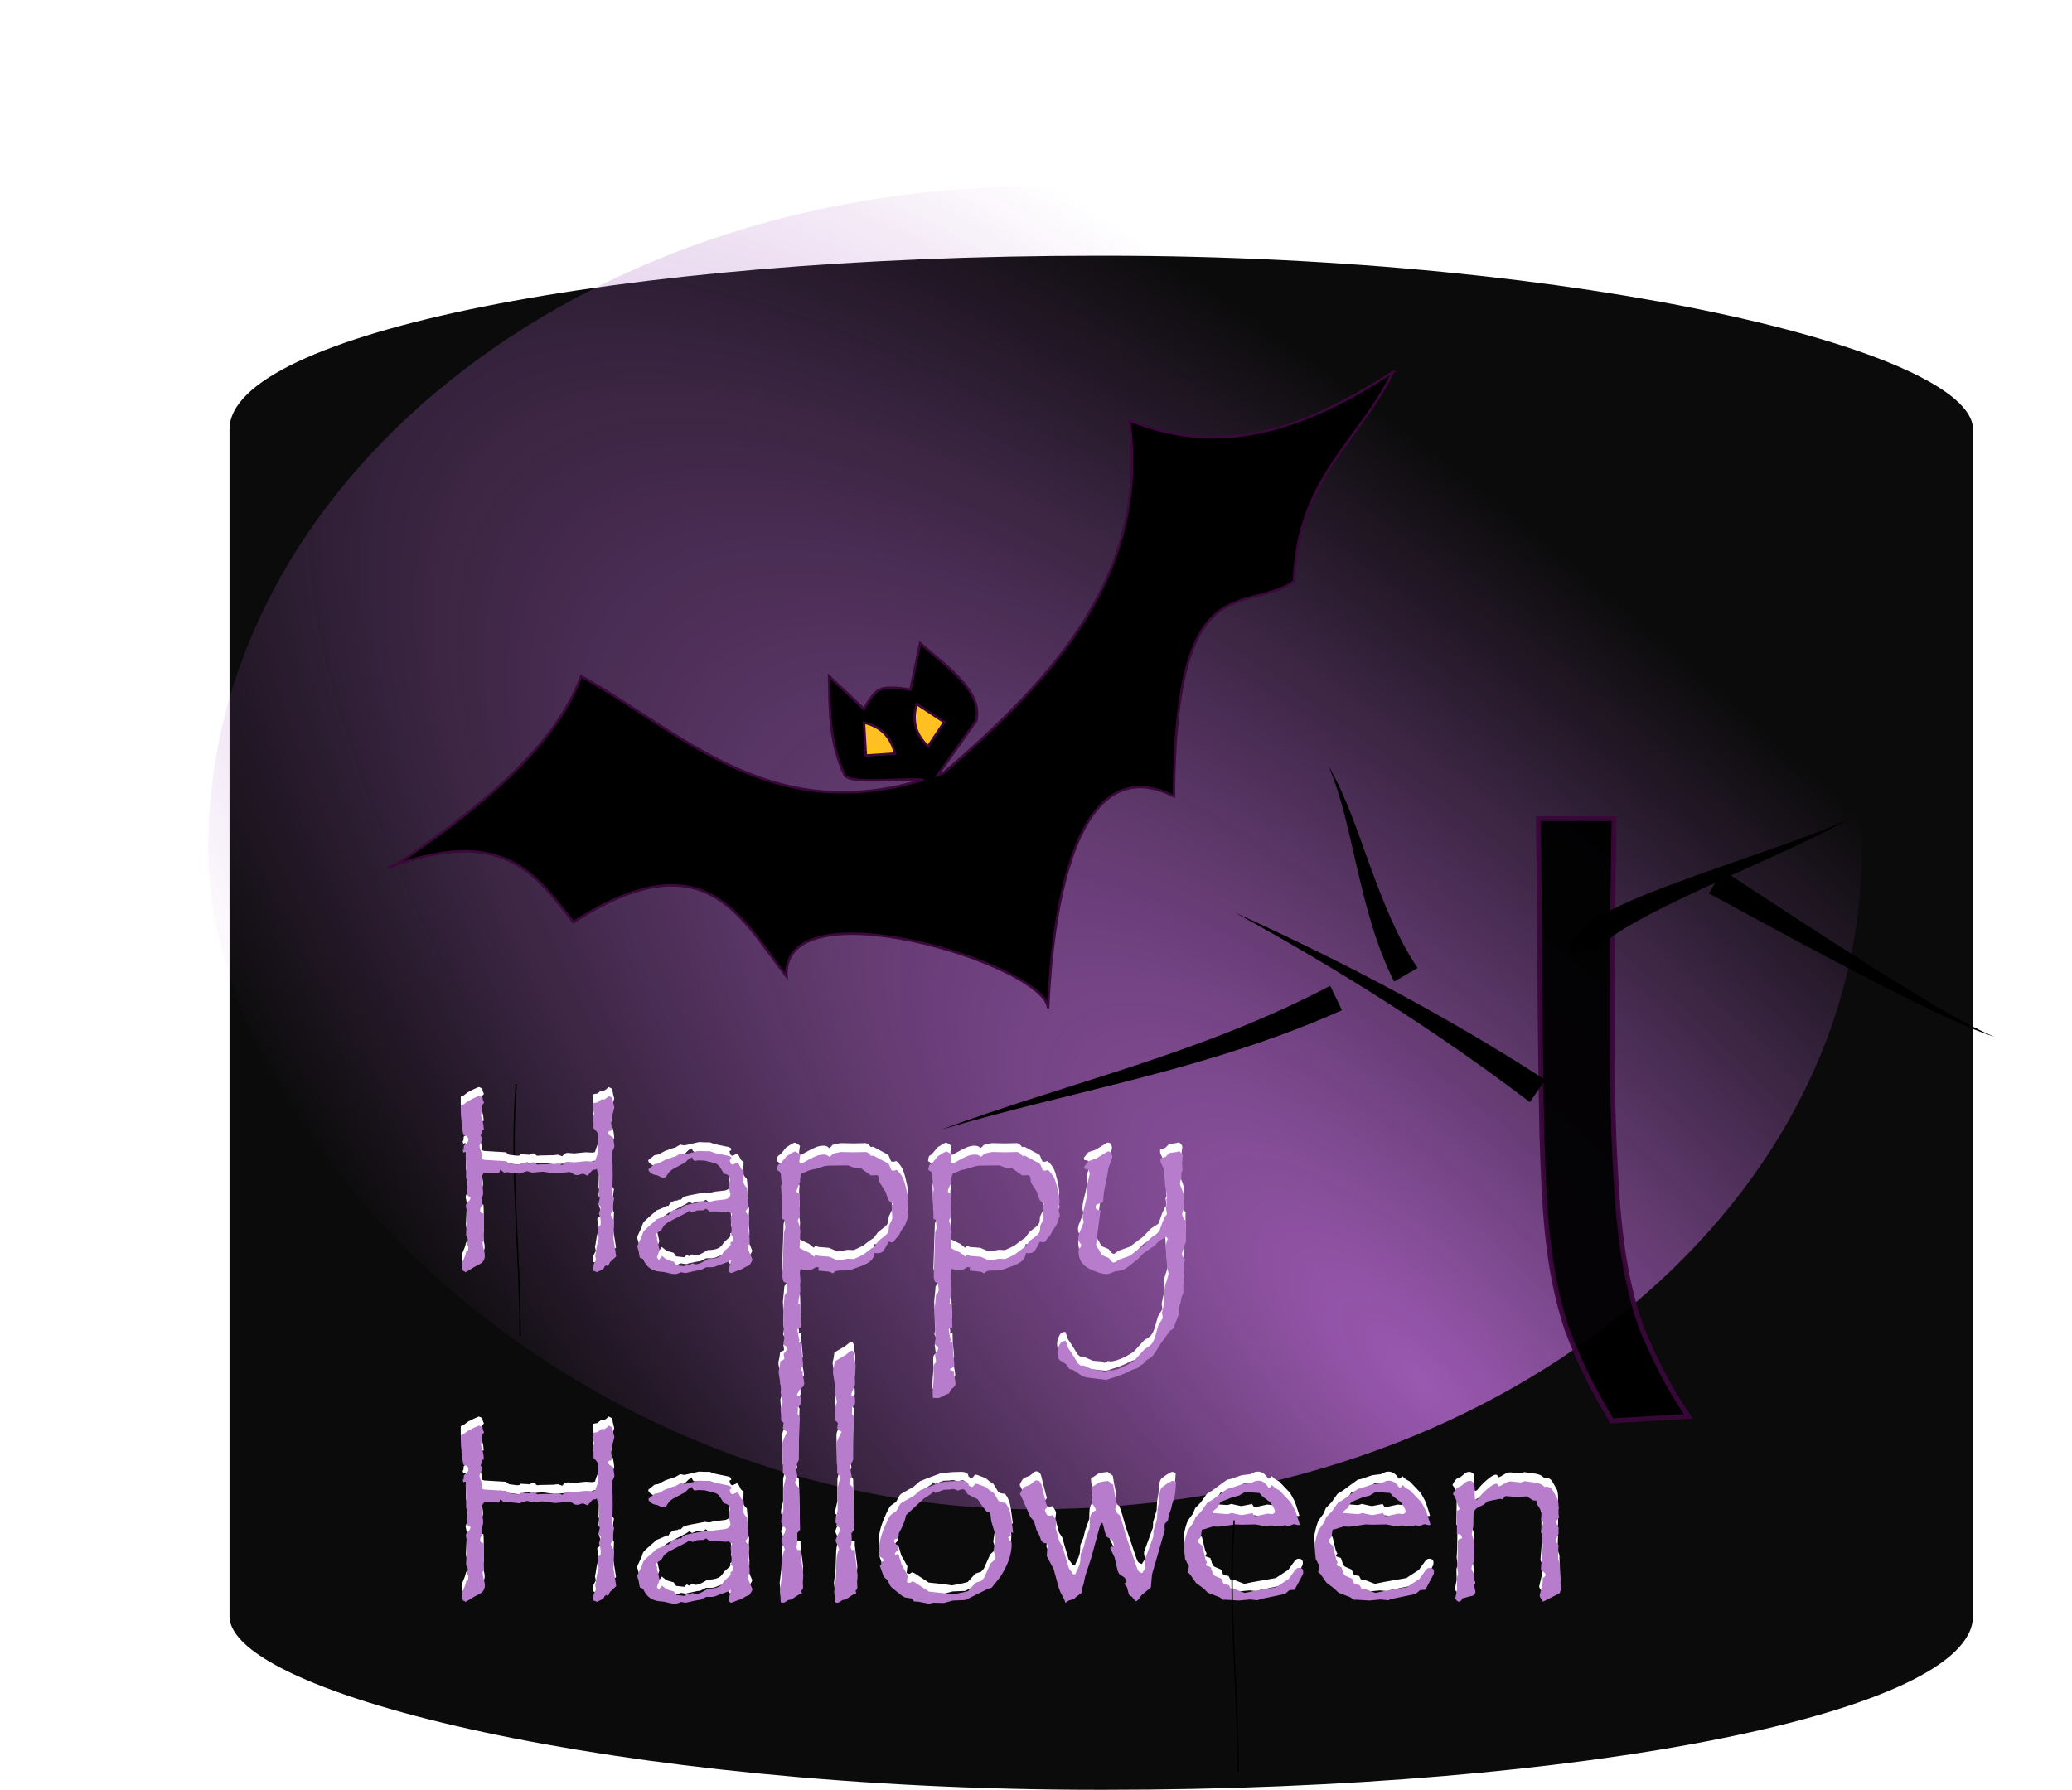
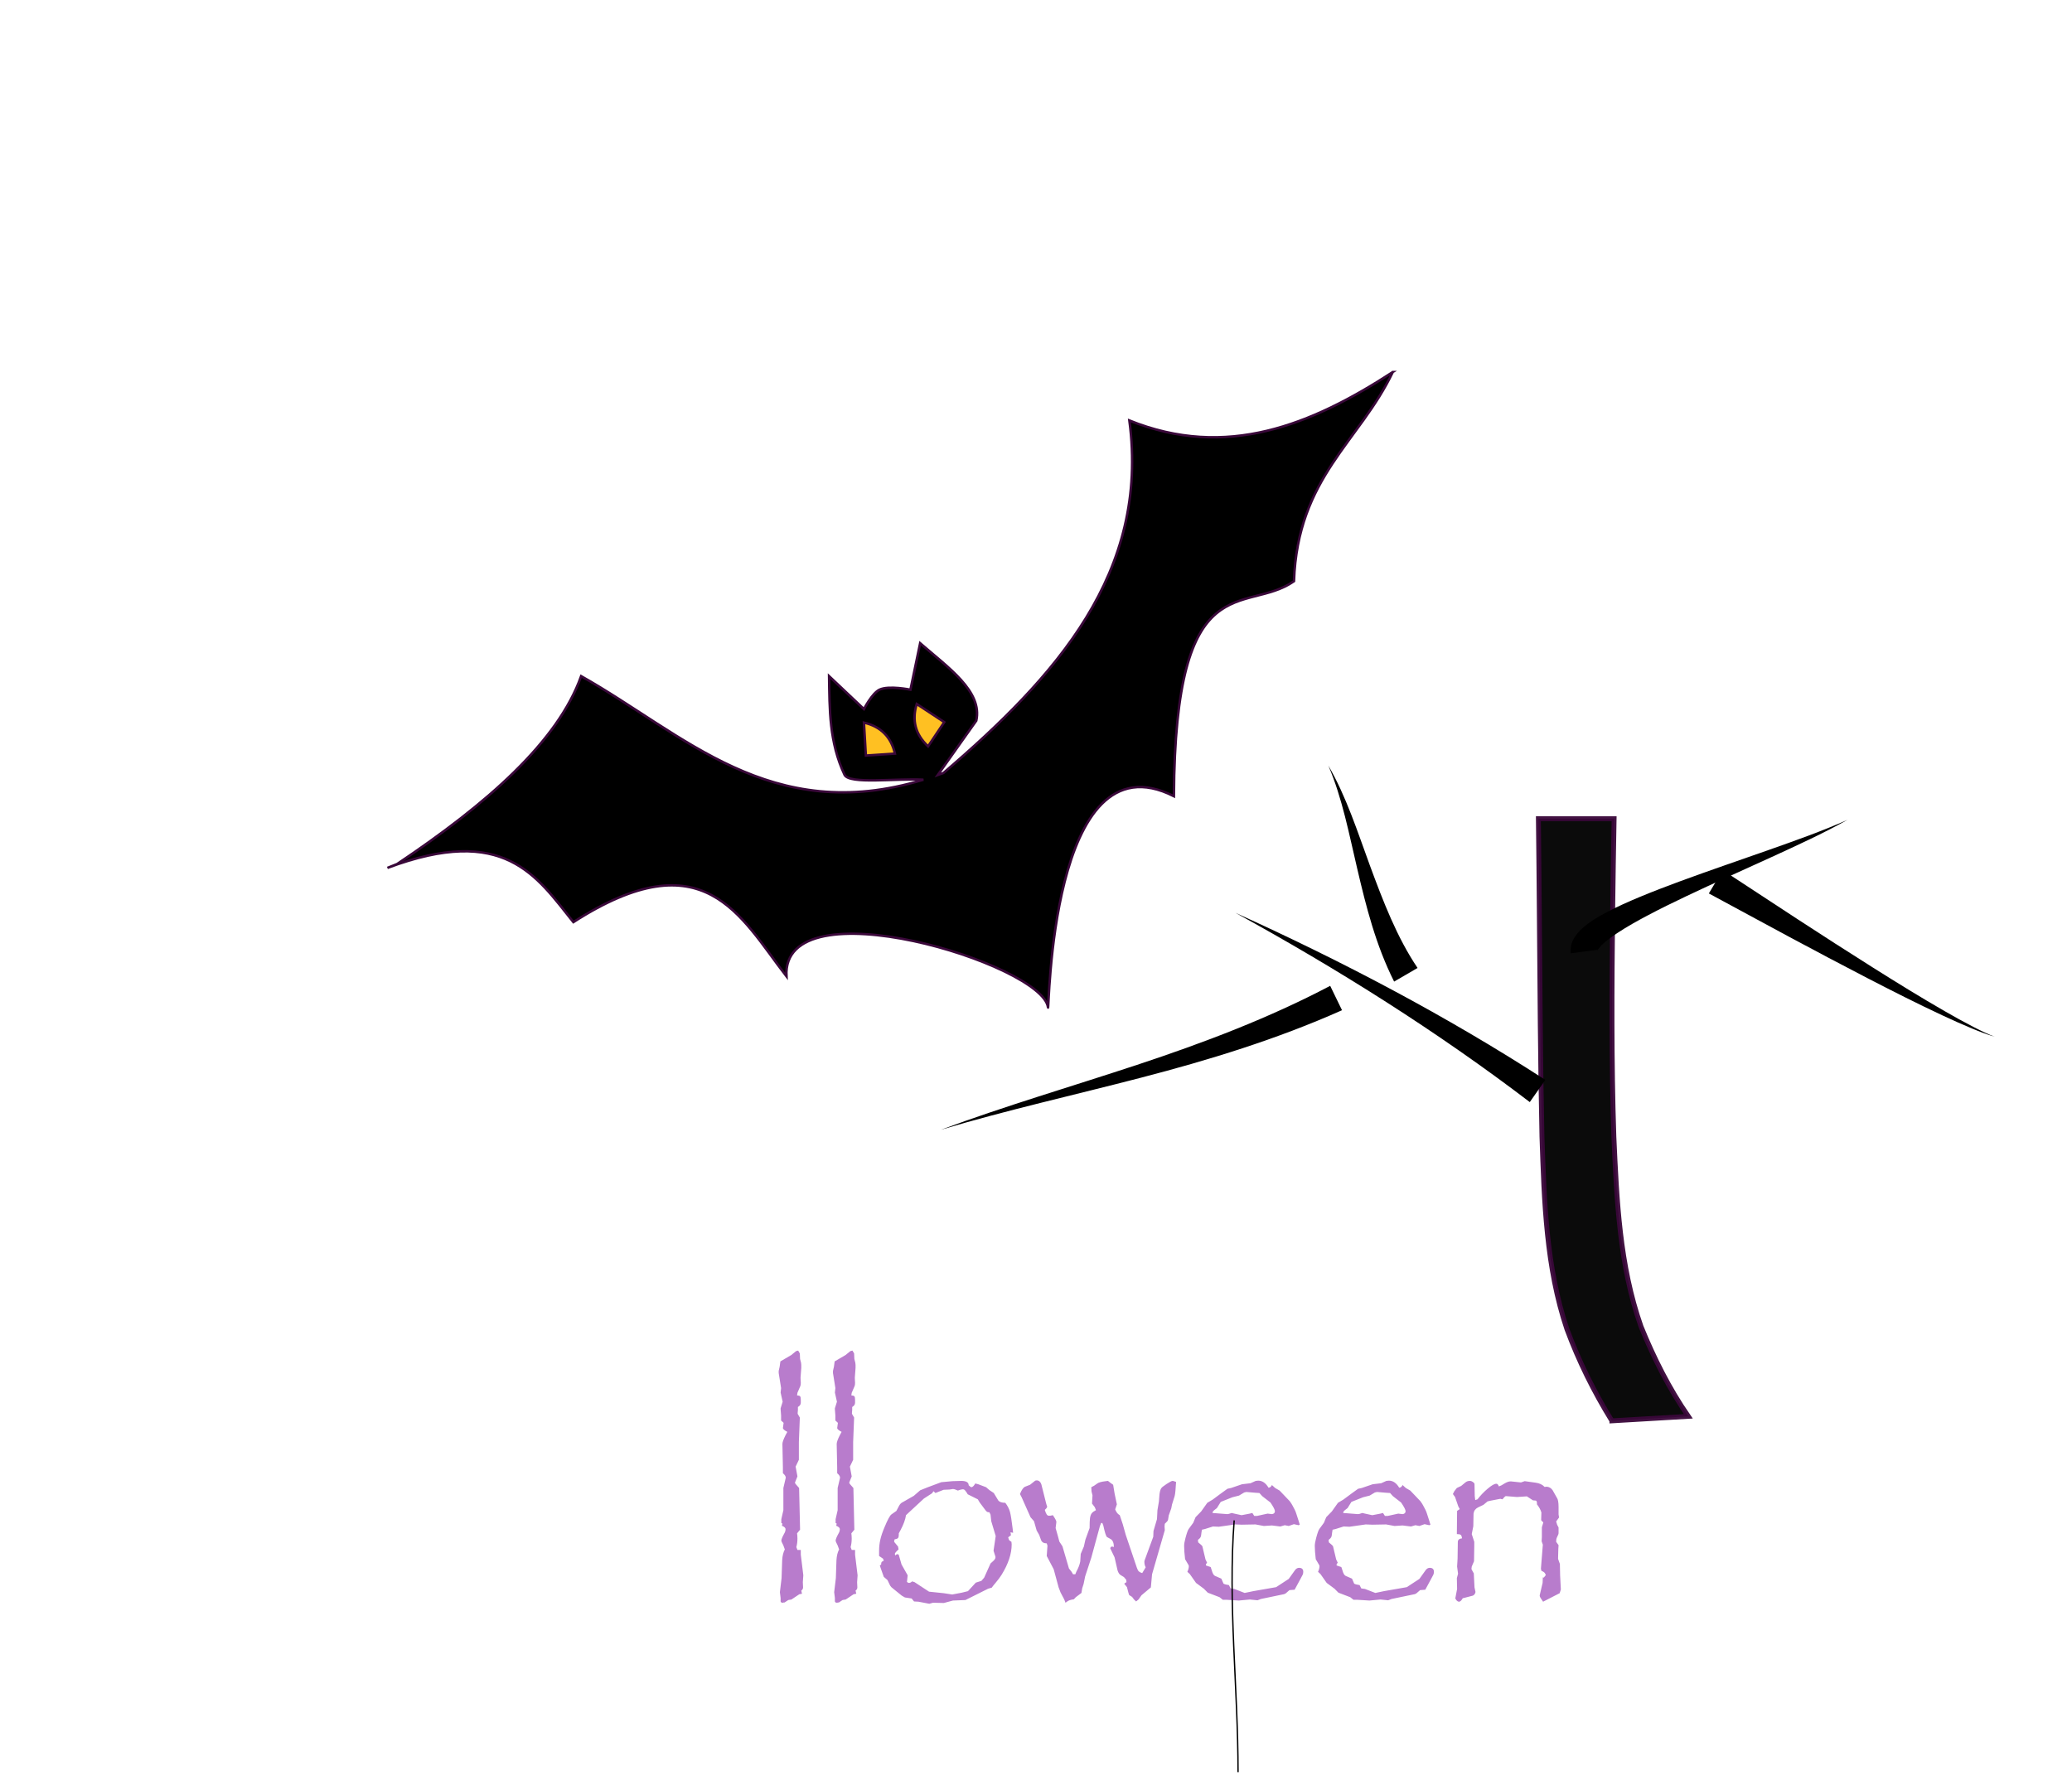
<svg xmlns="http://www.w3.org/2000/svg" viewBox="0 0 382 330">
  <defs>
    <filter id="a" height="1.278" width="1.252" color-interpolation-filters="sRGB" y="-.139" x="-.126">
      <feGaussianBlur stdDeviation="44.334" />
    </filter>
    <filter id="c" color-interpolation-filters="sRGB">
      <feGaussianBlur stdDeviation="3.076" />
    </filter>
    <radialGradient id="b" gradientUnits="userSpaceOnUse" cy="1078.9" cx="542.86" gradientTransform="matrix(-1.655 -1.939 .689 -.588 698.57 2733.6)" r="422.86">
      <stop offset="0" stop-color="#a860c0" />
      <stop offset="1" stop-color="#a860c0" stop-opacity="0" />
    </radialGradient>
  </defs>
  <g transform="matrix(.5 0 0 .5 -19.386 -213.59)">
-     <rect rx="319.99" ry="63.995" height="565.71" width="642.86" y="521.48" x="123.4" opacity=".956" />
-     <rect ry="765.71" rx="987.58" transform="matrix(.721 0 0 .637 171.17 269.72)" height="765.71" width="845.71" y="355.22" x="-77.143" opacity=".956" filter="url(#a)" fill="url(#b)" />
    <g stroke="#3a083a" stroke-width="3.6">
      <path d="M552.335 564.375c-30.113 19.567-61.362 32.288-97.14 17.86 7.472 56.165-27.132 94.527-68.57 130-.69.254-1.38.494-2.062.734l14.197-20.025c2.373-10.848-10.335-19.543-20.71-28.57l-3.578 17.14s-7.988-1.65-11.422 0c-2.748 1.321-5.719 7.149-5.719 7.149l-12.86-12.149c.192 12.143-.008 24.287 5.72 36.43 1.893 3.53 18.6 1.239 29.062 1.766-56.39 17.107-88.275-16.837-126.202-38.195-8.606 24.173-34.59 47.012-67.86 69.29l-3.57 1.43c43.19-16.208 54.93 2.964 68.57 20 48.282-31.02 61.464-2.164 78.57 20-1.85-34.085 94.484-4.484 96.43 11.43.433 3.546.479-101.15 46.43-77.86.479-86.416 26.234-66.66 44.28-79.29 1.329-38.33 24.232-51.49 36.43-77.14z" stroke-width=".9" />
      <path d="M358.045 705.805l-.714-12.143c6.19 1.429 10 5.238 11.428 11.429zM386.95 693.482l-10.159-6.69c-1.858 6.076-.464 11.28 4.183 15.612z" fill="#ffc022" stroke-width=".9" />
    </g>
-     <path d="M229.11 826.9c-2.348 30.88 1.429 61.545 1.429 92.857" fill="none" stroke="#000" stroke-width=".5" />
    <path d="M633.12 951.14c-6.63-10.726-12.194-21.959-16.573-33.772-7.701-22.878-8.388-47.058-9.212-70.941-.606-27.693-.733-55.394-.976-83.092-.074-11.417-.223-22.833-.343-34.25l27.922.008c-.186 11.415-.419 22.829-.534 34.245-.31 27.66-.492 55.332.446 82.984 1.062 23.594 2.09 47.535 10.007 70.035 4.704 11.594 10.323 22.799 17.44 33.125l-28.177 1.659z" opacity=".956" stroke="#3a083a" stroke-width="1.8" />
    <path d="M602.84 833.6l5.749-8.182c-36.52-23.63-74.95-43.82-114.3-61.63 37.86 20.794 74.444 43.797 108.55 69.805zM552.82 789.16l8.646-5.025c-7.593-11.248-12.698-24.555-17.639-37.956-4.526-12.347-8.637-25.228-15.255-36.675 5.186 12.163 7.596 25.118 10.654 38.055 3.264 13.951 6.839 28.16 13.594 41.6zM533.61 799.72l-4.366-8.997c-22.554 11.895-46.715 21.04-71.245 29.155-24.045 7.95-48.48 15.11-72.286 23.914 24.327-7.24 49.066-12.767 73.686-19.168 25.143-6.53 50.174-14.19 74.211-24.905zM617.9 778.71l9.92-1.266c-.084.512-.061.61-.101.431.058-.32.436-.786.958-1.433 1.618-1.892 3.97-3.521 6.545-5.252 3.507-2.315 7.259-4.405 11.109-6.443 4.606-2.436 9.316-4.742 14.07-7.003 10.459-4.973 21.092-9.693 31.678-14.544 9.416-4.313 18.88-8.647 27.924-13.695-9.464 4.208-19.212 7.64-28.98 11.085-10.96 3.865-21.978 7.604-32.941 11.645-4.982 1.837-9.964 3.739-14.912 5.806-4.12 1.717-8.265 3.562-12.338 5.74-2.91 1.518-6.002 3.348-8.878 5.978-1.007.892-2.05 2.106-2.967 3.723-.785 1.301-1.213 3.072-1.087 5.228z" fill-rule="evenodd" />
    <path d="M673.99 748.07l-5.128 8.585c19.407 10.502 38.827 21.075 58.467 31.224 9.144 4.725 18.34 9.386 27.674 13.743 3.645 1.702 7.315 3.36 11.037 4.892 2.703 1.112 5.438 2.187 8.244 2.992-2.728-1.04-5.34-2.333-7.933-3.667-3.562-1.833-7.06-3.786-10.534-5.783-8.897-5.114-17.62-10.51-26.313-15.981-18.655-11.743-37.052-23.887-55.513-36.005z" fill-rule="evenodd" />
    <g style="line-height:125%" font-size="93.88" font-family="Papyrus" letter-spacing="0" word-spacing="0" fill="#fff">
      <path d="M265.91 887.223l-2.302 2.136-.709 1.566-.62-.427-.575.332-.531 1.044-2.435 1.187-.177-.19-1.018-.332-.089-1.234.177-1.187.841-1.661-.31-1.424.222-1.187.443-2.8.62-2.421-.355-3.133-.088-.95 1.15-.901q.045-.475.045-1.187 0-1.376-.664-2.99l.752-2.516-.93-.902.532-2.516-.443-.284.266-7.975-.531-.475-.443-1.946-.354.38q-.797 0-1.107.142-.266.143-.797.807l-1.106 1.282-1.727-.76q-1.77.57-2.08.57.044 0-1.107-.19-1.196-.997-2.08-.997-.134 0-.222.048-.044 0-.133.047l-4.604.428-4.648-.618-3.807.333-1.904-.522-2.877.901-4.471-.522-1.151.143-1.373-1.092-.442 1.187-5.445-.095q-1.107 1.139-1.107 2.136l.531 3.75q.133.522.133 1.566 0 .95-.487 1.851l.265 2.943q-.62.427-.752.855-.133.38-.133 1.186.354.617 1.284.855l.088 2.04V880.009l.089 1.186q0 .428-.575.855l.088.997.664 2.895.089.997q0 2.088-1.815 3.085l-2.258 1.187-1.992 1.234-1.195.617-.266-.427h-.443q-.487-1.044-.487-1.899 0-.997.222-1.376l.974-2.421.442-1.662.664-.284.089-1.567-.753-.76q.664-1.328.664-1.566 0-.237-.664-1.471l-.088-.854.354-7.88-.443-2.136q0-1.092.753-1.661l.62-.57q.22-.237.354-1.092-1.373-.522-1.373-1.756v-.19l.31-3.607-.575-1.52v-5.458l-.177-2.706.088-1.471-.708.095-.177.19-.354-1.282.354.38.177-1.804q1.638-.997 1.638-2.04 0-1.472-1.815-1.757l-.664-3.323v-.76l-.266-3.797v-3.038l1.107-.474 1.46-1.14 2.347-1.186 1.727-.76 1.328.57q0 .902.575 1.946-.664.76-.797 1.234-.088.475-.221 2.374l-.089 1.139.841 3.323.178 1.946h-.399l-.797 2.23.62.76-.177.997-.443.854-.442.997.177 1.044.354.807q.354.76.354 3.086l1.018.284 7.88.475 1.195.902 2.966.38.93-.095.265-.475 3.055.19.398.095q.62-.57 1.24-.57l.93.095v.38l.53.38 1.019-.095 4.87-.095 1.815-.19 1.637.57q.797-1.235 1.904-1.235h.177l2.258.19 4.294-.427 2.523.143.886-.238.31-1.044.796-2.136-.177-5.459.177-1.139-.62-1.092-1.106-1.186v-2.041l-.266-2.136.531-1.045q-.53-1.946-.53-3.038 0-.901.53-1.044l1.196-.19 1.372-1.091h1.062q.664-.19 1.727-1.33l1.284.665.442 2.23.355 1.283-1.284 5.031.31 2.61-.177 1.092h-.487q-.62 0-.62.95.221.57.885.902l.841.474.266 1.282.266 1.946-.09.57-.707 1.471.177 8.64-.177 7.404.708 1.14q-.354 1.708-.354 2.61v2.041q-.93 1.044-.93 1.471 0 .19.089.19l1.195 2.231-.266 6.456 1.019 6.503zM316.154 888.457l-.442.902-.709 1.139-1.283.522-1.815 1.044-1.727.57q-1.638.712-1.903.712-.31 0-.62-.38-.266-.332-.266-.617 0-.475.443-2.136.221-.475.354-1.661l-.885.617-3.984 1.424q-1.196.617-2.391.617h-1.815l-2.08 1.044-1.417.19-4.117.902-1.682-.285-1.196.475-.84.19-1.329-.095-2.922-.665-1.992-.19q-2.036-.284-3.541-1.471-1.461-1.234-2.17-3.133l-1.195-.475-.265-1.186-.089-.855-.62-2.23 1.638-3.513.532-1.567q.265-.617 1.638-1.803l3.453-3.038 1.46-.57 2.435-1.092q.044 0 .177.048.133 0 .266.047.885-2.04 3.364-2.04l.266-.286h.93q.575-.76 1.15-1.044.576-.285 2.17-.617l5.533-1.044 1.638.19 2.08-.475 3.72-.427q1.903-.475 1.903-1.946 0-.19-.089-.285l-.442-2.136.354-3.085q-.133-.997-.664-1.425-.531-.474-1.594-.617l-.62-1.091q-.974-1.71-1.593-2.184-.62-.522-2.347-.902l-2.523-.617-2.435-.095-1.195.19q-.398-.19-.62-.474-.221-.285-.354-.855l-1.195.57-1.372 1.376-4.339 2.326q-1.372.807-1.815 1.567l-.62.949q-.442.76-1.195.76l-.885-.19-1.284-.665-1.372-.285q-.664-.237-1.328-.807-.664-.57-.664-1.044 0-.285.088-.285l.753-.57 1.416-1.186 1.55-.285 2.346-1.282 2.922-1.044.797-.19 1.903-1.091 1.55.284 5.356-1.234 2.258.095h1.726l1.815.665 5.268 1.091.797.475v.665l-.62.38q.266 1.66 1.107 1.66.089-.047.133-.047.044-.047.133-.047l1.24-.57h.176q.443 0 .576.475l.885 1.756.93.76v1.091l-.177 2.421q0 1.567 1.416 2.706l.576 7.025-1.195 1.756 1.372 1.709.088.617-.265 4.462.354 3.418v1.85l-.62.19q.089 1.187.133 1.52.044.332.31.996.265.617.62 1.472l.62 1.519zm-7.038-8.26q-.664-.616-.841-1.044l.177-1.946-.354-4.367.53-1.281-1.416-.855-.752.19-4.073-.285-1.904.095-1.46-1.091-.886.57-2.435.094-1.726.712-1.018-.617-1.24.807-6.64 3.418-1.461 1.139-1.151 1.851-1.55.997q-.354.38-.354.854v.048q.045.047.089.142l.354.57-.088.427.973 4.272-.973 2.705.708.95 1.195-1.52q.62.57 1.151.95t1.284.665q.752.237 1.903.522l.93 1.329 3.055.332.84-.902.886.475.62-.38.487-.285q1.062.38 1.24.38 1.327 0 3.452-1.329.133-.095.354-.19l.664-.427q3.985 0 5.268-1.756l.886-1.234 2.169-1.947.089-.57-.089-.616q.664-.238.841-.57.177-.332.266-1.281zM373.66 872.128l-.886 2.563-.443 1.14-1.284 1.756-.93 1.851-1.15 1.282-.841 1.139-.62.19-1.195-.285-.443.902q-1.15 2.23-1.77 2.8-.576.57-2.126.57h-.088l-.708-.095q-.178 1.614-1.284 2.753-1.063 1.092-3.542 2.041l-2.434.855-1.993.76-3.984.094-1.106.19-1.107.807q-.974-.57-1.417-.617-.442-.048-2.833-.285l-1.062-.095.177-1.14-1.019-.189-.885.57-.752.38h-3.232l-.841-.285-.266 1.186.177 7.073-.62 3.227-.088 1.33h.708l.266 8.78-1.063.19-.265.76.177 1.187.531 2.516-.265 1.091.62-.522.442.285.089 3.228.31 3.133.176 2.136q0 .902-1.372 1.044l-.265.664 1.549.428-.089.949.443 2.326.177 1.566-.531.902-1.107.95-.885 1.566-1.107.38-2.346 1.186-.753.095-1.638-.095-.088-1.756.088-1.566.31-3.988-.088-3.987q.044-.617.221-.997t.753-.854l-.443-3.085q.841-.902 1.018-1.282.221-.38.266-1.282-.753-.284-1.018-.57-.222-.284-.355-.854l.355-1.756-.178-1.281-.088-5.032-.177-3.797.443-4.51.088-1.234q1.018-1.044 1.018-2.04 0-.808-.398-2.517l-.974-.332-.443-1.614v-.712l.531-15.854.532-1.708-.177-1.757-.177-1.281-.797-.285v-1.282l-.222-6.977v-.76l.31-1.946-.487-3.987q0-1.662-.221-2.041-.177-.427-1.284-1.092.133-1.519.531-1.946l.886-.57 2.08-2.516 1.904-1.186 1.107-.57q.84.095 2.08 1.234l-.177.902-.177 1.424.089.807.796.095 1.55-.902q2.7-1.471 3.94-1.946 1.284-.475 2.7-.475.753 0 1.151.238.443.19.841.664l.797-.617.443-.57 1.107-.284 1.815-.38 5.002.095 4.25-.095q.84 0 1.992 1.472l.354-.095q.177-.048.266-.048.354 0 1.549.712l3.276 1.756q.885.38 1.15.855l.753 1.851q.222.38.797.38.531 0 1.195-.285 1.328 1.092 2.258 2.8.62 1.187 1.328 4.273.753 3.037.753 4.604v.19l-.266 1.566-.088 1.33.442 2.04zm-5.711-4.272q-1.638-.902-1.992-2.136l-.709-2.23-2.257-3.608-.222-1.946-.62-.665-2.346.095-3.541-2.516-2.524-.284-2.39-.902-6.419.095h-1.018l-1.24.19-3.63 1.091-1.815.38-1.46.665-1.063.332q-1.018.38-1.018 2.8v.57q-1.284 2.943-1.284 3.228 0 .284.089.38l.22.38.886.379-.177 2.373.177 5.411q0 .617-.797 2.136.974 2.326.974 3.988l-.177 4.367-.088 1.66 1.283.713 2.258 1.044 1.815 1.472.531-.807 1.196.522 3.807.285 3.231 1.376 3.63-.617 2.302.095 1.683-.76 1.815-.901 2.213-1.709 1.727-1.187 1.593-2.136 1.904-1.471q1.638-1.14 1.815-2.326l.177-1.851 1.107-2.326q.044-.095.044-.143.044-.094.044-.142l-.177-3.797-.089-1.092.532-.475zM429.438 872.128l-.886 2.563-.442 1.14-1.284 1.756-.93 1.851-1.15 1.282-.842 1.139-.62.19-1.195-.285-.442.902q-1.151 2.23-1.771 2.8-.576.57-2.125.57h-.089l-.708-.095q-.177 1.614-1.284 2.753-1.062 1.092-3.541 2.041l-2.435.855-1.992.76-3.984.094-1.107.19-1.107.807q-.974-.57-1.416-.617-.443-.048-2.834-.285l-1.062-.095.177-1.14-1.018-.189-.885.57-.753.38h-3.232l-.84-.285-.266 1.186.177 7.073-.62 3.227-.089 1.33h.709l.265 8.78-1.062.19-.266.76.177 1.187.532 2.516-.266 1.091.62-.522.442.285.089 3.228.31 3.133.177 2.136q0 .902-1.372 1.044l-.266.664 1.55.428-.09.949.444 2.326.177 1.566-.532.902-1.106.95-.886 1.566-1.106.38-2.347 1.186-.752.095-1.638-.095-.089-1.756.089-1.566.31-3.988-.089-3.987q.044-.617.221-.997.178-.38.753-.854l-.443-3.085q.841-.902 1.019-1.282.22-.38.265-1.282-.752-.284-1.018-.57-.221-.284-.354-.854l.354-1.756-.177-1.281-.089-5.032-.177-3.797.443-4.51.089-1.234q1.018-1.044 1.018-2.04 0-.808-.399-2.517l-.974-.332-.442-1.614v-.712l.53-15.854.532-1.708-.177-1.757-.177-1.281-.797-.285v-1.282l-.221-6.977v-.76l.31-1.946-.487-3.987q0-1.662-.222-2.041-.177-.427-1.283-1.092.132-1.519.53-1.946l.886-.57 2.08-2.516 1.904-1.186 1.107-.57q.841.095 2.08 1.234l-.176.902-.177 1.424.088.807.797.095 1.55-.902q2.7-1.471 3.94-1.946 1.283-.475 2.7-.475.752 0 1.15.238.443.19.842.664l.797-.617.442-.57 1.107-.284 1.815-.38 5.002.095 4.25-.095q.841 0 1.992 1.472l.354-.095q.177-.048.266-.048.354 0 1.55.712l3.275 1.756q.886.38 1.151.855l.753 1.851q.221.38.797.38.53 0 1.195-.285 1.328 1.092 2.258 2.8.62 1.187 1.328 4.273.752 3.037.752 4.604v.19l-.265 1.566-.089 1.33.443 2.04zm-5.71-4.272q-1.639-.902-1.993-2.136l-.708-2.23-2.258-3.608-.221-1.946-.62-.665-2.346.095-3.542-2.516-2.523-.284-2.39-.902-6.42.095h-1.018l-1.24.19-3.63 1.091-1.814.38-1.461.665-1.063.332q-1.018.38-1.018 2.8v.57q-1.284 2.943-1.284 3.228 0 .284.089.38l.221.38.886.379-.177 2.373.177 5.411q0 .617-.797 2.136.974 2.326.974 3.988l-.177 4.367-.089 1.66 1.284.713 2.258 1.044 1.815 1.472.53-.807 1.196.522 3.807.285 3.232 1.376 3.63-.617 2.302.095 1.682-.76 1.815-.901 2.213-1.709 1.727-1.187 1.594-2.136 1.903-1.471q1.638-1.14 1.815-2.326l.177-1.851 1.107-2.326q.044-.095.044-.143.044-.094.044-.142l-.177-3.797-.088-1.092.531-.475zM475.964 881.67l-1.505 4.461v.19l.177.712.885 1.139-.354 2.563.177 3.655-.442 1.187.088 5.031-.664 1.662-.443 2.326-.708 1.566.089 2.42-1.55 4.083-.354 1.092-1.284.854-3.364 4.604-1.992 3.18q-1.107 1.852-2.258 2.421l-1.15.712-1.107 1.235-1.373.901-.797.76-1.903.57q-.044 0-2.833 1.376l-2.79 1.092-3.983 1.234-4.162-.475-2.213-.285q-1.594-.142-2.7-.806l-3.01-2.042-1.506-.38-1.195-1.756-2.346-1.518q-.842-.76-.842-2.659 0-1.993 1.284-3.797.399-.522 1.727-.665l.53 1.377.444 1.33 1.726 2.562 1.727 2.896q.93.997 1.372.997h.088l.62-.095 3.719 1.614 3.099.237q.575.475 1.15.475.443 0 1.196-.618l1.018.143q1.86 0 5.312-1.661 3.055-1.614 3.719-2.421l3.364-3.703 2.08-1.376q1.152-.95 1.904-3.513l1.107-3.892 1.638-2.706-.266-2.04.797-3.798.089-3.892q0-1.994.84-3.988l.71-2.61-.532-2.231-.487-6.598-.089-1.092v-.475l.753-2.515-.487-.712-1.328.712-1.55.95-1.283 1.47-4.25 2.896-2.17 2.231-3.364 2.658q-1.416 1.044-2.169 1.33l-2.921.521-1.594.665q-.974.285-1.46.285-1.727 0-4.605-1.187-2.877-1.187-3.94-2.42-1.726-1.852-1.726-4.748l.088-.996q.93-.665.93-1.234 0-.095-.044-.143 0-.095-.045-.142l-.93-1.377-.088-1.376.266-1.234 1.726-4.272-.354-1.662v-.617q0-.522.354-2.326l.841-3.465q.266-1.234.443-2.373l.089-3.655.84-3.703q0-.664-.663-1.66l-1.24-.19-.133-.808 1.638-2.04 1.019-.38 1.549-.475 4.427-2.706h.265q.664 0 1.063.57.398.57.398 1.471v.285l-1.372 3.608-.62 3.56-1.106 5.458-.266 3.228q-.221.712-.708.854l-1.373.38q-.708.285-.708 1.092 0 1.14 1.815 1.14l-1.284 9.825-.354 2.848.266.76.62.854 1.283 2.278 2.524 1.044 1.195 1.472.62.285h.354l1.46-1.092 4.25-1.52 1.815-1.376 3.1-2.326 2.92-3.037 1.904-1.235.797-.522 1.638-4.556.266-.19.177-.855.93-1.186-.399-2.611.399-.712-.222-2.041.31-1.044-.752-4.178-.355-5.743-1.283-2.8q-.089-.19-.089-.618v-.76l1.904-.664 1.372-1.376 2.612-.38 1.018-.285q1.284.95 1.284 1.614v.237l-.266 1.71.177 3.417-.398 1.376v1.235l-.531 2.136.088.712q.664 1.708 1.018 2.563.354.854.354 1.329v1.234l.177 3.038-.62 1.661q-.176.57-.176.855 0 1.329 1.416 2.705l-.088 1.187.088 6.218zM265.91 1008.738l-2.302 2.136-.709 1.566-.62-.427-.575.332-.531 1.045-2.435 1.186-.177-.19-1.018-.332-.089-1.234.177-1.187.841-1.661-.31-1.424.222-1.187.443-2.8.62-2.421-.355-3.133-.088-.95 1.15-.901q.045-.475.045-1.187 0-1.376-.664-2.99l.752-2.516-.93-.902.532-2.516-.443-.284.266-7.975-.531-.474-.443-1.947-.354.38q-.797 0-1.107.143-.266.142-.797.807l-1.106 1.281-1.727-.76q-1.77.57-2.08.57.044 0-1.107-.19-1.196-.996-2.08-.996-.134 0-.222.047-.044 0-.133.047l-4.604.428-4.648-.617-3.807.332-1.904-.522-2.877.902-4.471-.523-1.151.143-1.373-1.092-.442 1.187-5.445-.095q-1.107 1.139-1.107 2.136l.531 3.75q.133.522.133 1.566 0 .95-.487 1.851l.265 2.943q-.62.427-.752.855-.133.38-.133 1.186.354.617 1.284.855l.088 2.04V1001.524l.089 1.186q0 .428-.575.855l.088.997.664 2.895.089.997q0 2.088-1.815 3.085l-2.258 1.187-1.992 1.234-1.195.617-.266-.427h-.443q-.487-1.044-.487-1.899 0-.997.222-1.376l.974-2.421.442-1.661.664-.285.089-1.567-.753-.76q.664-1.328.664-1.566 0-.237-.664-1.471l-.088-.854.354-7.88-.443-2.136q0-1.092.753-1.661l.62-.57q.22-.237.354-1.092-1.373-.522-1.373-1.756v-.19l.31-3.607-.575-1.52v-5.458l-.177-2.705.088-1.472-.708.095-.177.19-.354-1.282.354.38.177-1.804q1.638-.996 1.638-2.04 0-1.472-1.815-1.757l-.664-3.323v-.76l-.266-3.797v-3.037l1.107-.475 1.46-1.14 2.347-1.186 1.727-.76 1.328.57q0 .902.575 1.946-.664.76-.797 1.234-.088.475-.221 2.374l-.089 1.139.841 3.323.178 1.946h-.399l-.797 2.23.62.76-.177.997-.443.854-.442.997.177 1.045.354.806q.354.76.354 3.086l1.018.285 7.88.474 1.195.902 2.966.38.93-.095.265-.475 3.055.19.398.095q.62-.57 1.24-.57l.93.095v.38l.53.38 1.019-.095 4.87-.095 1.815-.19 1.637.57q.797-1.234 1.904-1.234h.177l2.258.19 4.294-.428 2.523.143.886-.238.31-1.044.796-2.136-.177-5.459.177-1.139-.62-1.092-1.106-1.186v-2.041l-.266-2.136.531-1.045q-.53-1.946-.53-3.037 0-.902.53-1.045l1.196-.19 1.372-1.091h1.062q.664-.19 1.727-1.33l1.284.665.442 2.231.355 1.282-1.284 5.031.31 2.61-.177 1.093h-.487q-.62 0-.62.949.221.57.885.902l.841.474.266 1.282.266 1.946-.09.57-.707 1.471.177 8.64-.177 7.404.708 1.14q-.354 1.708-.354 2.61v2.041q-.93 1.044-.93 1.471 0 .19.089.19l1.195 2.231-.266 6.456 1.019 6.503zM316.154 1009.972l-.442.902-.709 1.139-1.283.522-1.815 1.044-1.727.57q-1.638.712-1.903.712-.31 0-.62-.38-.266-.332-.266-.617 0-.474.443-2.136.221-.474.354-1.661l-.885.617-3.984 1.424q-1.196.617-2.391.617h-1.815l-2.08 1.044-1.417.19-4.117.902-1.682-.285-1.196.475-.84.19-1.329-.095-2.922-.665-1.992-.19q-2.036-.284-3.541-1.471-1.461-1.234-2.17-3.133l-1.195-.475-.265-1.186-.089-.855-.62-2.23 1.638-3.513.532-1.566q.265-.618 1.638-1.804l3.453-3.038 1.46-.57 2.435-1.091q.044 0 .177.047.133 0 .266.047.885-2.04 3.364-2.04l.266-.285h.93q.575-.76 1.15-1.045.576-.285 2.17-.617l5.533-1.044 1.638.19 2.08-.475 3.72-.427q1.903-.475 1.903-1.946 0-.19-.089-.285l-.442-2.136.354-3.085q-.133-.997-.664-1.424-.531-.475-1.594-.617l-.62-1.092q-.974-1.709-1.593-2.184-.62-.522-2.347-.902l-2.523-.617-2.435-.095-1.195.19q-.398-.19-.62-.474-.221-.285-.354-.855l-1.195.57-1.372 1.376-4.339 2.326q-1.372.807-1.815 1.567l-.62.949q-.442.76-1.195.76l-.885-.19-1.284-.665-1.372-.285q-.664-.237-1.328-.807-.664-.57-.664-1.044 0-.285.088-.285l.753-.57 1.416-1.186 1.55-.285 2.346-1.281 2.922-1.045.797-.19 1.903-1.091 1.55.284 5.356-1.234 2.258.095h1.726l1.815.665 5.268 1.092.797.474v.665l-.62.38q.266 1.66 1.107 1.66.089-.047.133-.047.044-.047.133-.047l1.24-.57h.176q.443 0 .576.475l.885 1.756.93.76v1.092l-.177 2.42q0 1.567 1.416 2.706l.576 7.025-1.195 1.756 1.372 1.71.088.616-.265 4.462.354 3.418v1.85l-.62.19q.089 1.187.133 1.52.044.332.31.997.265.617.62 1.471l.62 1.519zm-7.038-8.26q-.664-.616-.841-1.044l.177-1.946-.354-4.367.53-1.281-1.416-.855-.752.19-4.073-.285-1.904.095-1.46-1.091-.886.57-2.435.094-1.726.712-1.018-.617-1.24.807-6.64 3.418-1.461 1.139-1.151 1.851-1.55.997q-.354.38-.354.854v.048q.045.047.089.142l.354.57-.088.427.973 4.272-.973 2.706.708.949 1.195-1.519q.62.57 1.151.95.531.379 1.284.664.752.237 1.903.522l.93 1.329 3.055.332.84-.902.886.475.62-.38.487-.284q1.062.38 1.24.38 1.327 0 3.452-1.33.133-.095.354-.19l.664-.427q3.985 0 5.268-1.756l.886-1.234 2.169-1.946.089-.57-.089-.617q.664-.237.841-.57.177-.332.266-1.281z" />
      <path d="M334.88 1004.75l-.177 2.516.089 1.946q0 .712-.665 1.187l.266 1.14-.974.19-2.922 1.945-1.15.19-1.373.902h-.31q-.133.048-.31.095-.84 0-.84-.57v-1.186l-.266-2.136.62-5.174.22-6.598q.134-2.42.975-3.987l-.532-1.472q-.752-1.471-.752-1.708 0-.76 1.107-2.754.442-.712.442-1.566 0-.665-1.328-1.234l.177-.807-.398-.19v-1.424l.752-3.323v-8.164l.886-3.797q0-.76-1.063-1.662v-2.23l-.177-8.545q0-.949 1.151-3.227l.664-1.234q-1.638-.807-1.638-1.472 0 .19.266-1.851l-.93-.855v-1.85l-.177-2.232v-.427l.753-2.42-.753-3.37.177-1.662-.885-5.554V929.421l.354-1.567.266-1.946 3.984-2.326 1.815-1.471.752-.19.62 1.044.089 2.041.354 1.377.089.807v1.139l-.266 3.513v.284l.088 1.662q0 .854-.177 1.234l-1.062 2.468-.133.95q.886.047 1.107.332.265.237.265 1.329v1.044q0 .95-1.062 1.566v1.187l-.089.95v.38l.797 1.376-.354 9.066v6.503l-1.195 2.516.664 3.607-.93 2.326q.133.427.797 1.092l.753.854.354 15.38-1.107 1.328q.133.902.133 1.947 0 1.66-.398 3.132l.398 1.045h1.24v1.756l.93 7.595zM354.89 1004.75l-.178 2.516.089 1.946q0 .712-.664 1.187l.266 1.14-.974.19-2.922 1.945-1.151.19-1.372.902h-.31q-.133.048-.31.095-.841 0-.841-.57v-1.186l-.266-2.136.62-5.174.221-6.598q.133-2.42.974-3.987l-.531-1.472q-.753-1.471-.753-1.708 0-.76 1.107-2.754.443-.712.443-1.566 0-.665-1.328-1.234l.177-.807-.399-.19v-1.424l.753-3.323v-8.164l.885-3.797q0-.76-1.062-1.662v-2.23l-.177-8.545q0-.949 1.15-3.227l.665-1.234q-1.638-.807-1.638-1.472 0 .19.265-1.851l-.93-.855v-1.85l-.176-2.232v-.427l.752-2.42-.752-3.37.177-1.662-.886-5.554V929.421l.355-1.567.265-1.946 3.984-2.326 1.815-1.471.753-.19.62 1.044.088 2.041.354 1.377.089.807v1.139l-.266 3.513v.284l.089 1.662q0 .854-.177 1.234l-1.063 2.468-.132.95q.885.047 1.106.332.266.237.266 1.329v1.044q0 .95-1.063 1.566v1.187l-.088.95v.38l.797 1.376-.354 9.066v6.503l-1.196 2.516.664 3.607-.93 2.326q.134.427.798 1.092l.752.854.354 15.38-1.106 1.328q.132.902.132 1.947 0 1.66-.398 3.132l.398 1.045h1.24v1.756l.93 7.595zM412.217 989.087l-.974-.19.177 1.091-1.018.76q.222.854.354 1.044.178.19.842.617l.088.95q0 5.173-3.718 11.202-.842 1.329-2.081 2.8-1.24 1.472-1.55 1.946l-1.328.38-8.366 4.177-4.604.19-3.365.902-3.984-.095-1.372.38-3.984-.76-1.638-.095-.886-1.091-2.479-.38-1.15-.665q-1.506-1.234-2.524-2.04-1.018-.855-1.328-1.092-.266-.285-.443-.57l-.974-2.041-1.372-1.187-1.062-2.99-.399-1.187.487-.38q0-.664.177-.902.177-.237.797-.474l-.266-.76-1.46-.996v-1.947q0-2.04.442-4.034.443-1.994 1.55-4.605 1.726-4.177 2.567-4.746l1.815-1.282.974-1.851q.531-.997 1.284-1.33l4.161-2.372 2.346-2.042 2.834-1.139 4.958-1.851 4.117-.38 3.231-.095q2.745 0 2.745 1.614.752.712.974.712.664 0 1.46-1.376l1.107.284 2.878 1.092 1.195 1.044 1.638 1.092 1.638 2.706q.664.902 2.612.902 1.284 1.709 1.726 3.37.443 1.661.974 6.123l.177 1.566zm-6.419 1.186l-1.638-5.458-.265-2.421-.443-.902h-.265q-.355 0-.576-.143-.221-.142-.531-.522l-2.17-2.895-.708-1.187-3.718-1.851q-.531-.95-.93-1.377-.354-.474-.885-.474-.576 0-1.815.474-1.24-.57-1.815-.57l-1.284.19-2.17.096-3.01 1.186-.708-.664-.531.76-3.01 1.945-5.534 5.127-1.062.997q-.354 2.42-2.037 5.553l-.62 1.14v.38q0 1.043-.31 1.376-.31.332-1.239.474-.177.76-.177.712.044.095.044.19.045.048.045.095l1.372 1.662.177 1.044q-1.372 1.234-1.372 1.661l.177.57q.398-.475.752-.475.399 0 .531.285l1.019 3.512 2.257 3.988-.265 2.42q.354.38.797.38.53 0 1.106-.57l.886.285 5.356 3.513 5.445.57 3.099.474 3.497-.664 2.302-.57 2.878-3.133 2.08-.664 1.018-1.187 2.347-5.221 1.195-1.092q.62-.665.62-1.14v-.237l-.709-2.23.797-5.412zM472.29 970.337q-.222 4.13-.531 5.222l-.974 3.132-.266 1.377-.93 2.61-.265 1.662q-.133.475-1.195 1.424l-.089.997.089 1.376-4.693 16.234-.443 4.841-3.453 2.896-1.106 1.566-.886.712-.752-.712-.709-.949-1.106-.712-.266-.854-.531-2.041-1.018-1.282.84-.57-.088-.854-.84-.997-1.24-.76q-.664-.38-1.107-1.66l-1.107-4.842-1.593-3.323q.132-.664.62-.664.442 0 .708.19 0-2.232-1.151-2.944l-1.373-.759q-.53-.38-1.372-4.272l-.354-.902h-.443l-.443 1.092-3.187 11.677-2.258 6.882-.575 2.8-.531 1.662-.266 1.662-2.08 1.566-.709.76q-1.195.19-1.77.427-.532.237-1.329.854l-.442-1.187-1.373-2.61-.708-1.852-1.815-6.692-2.568-4.89.266-3.797-.266-.854q-1.593 0-2.08-1.187l-.708-1.946-.93-1.614-.974-3.417-1.284-1.472-3.276-7.357-.62-1.187q.93-2.326 1.904-2.706l1.815-.712 1.904-1.519q.133-.047.221-.047.133-.047.31-.047.62 0 1.062.38.443.38.664 1.044l1.815 7.215.355 1.139q-.222.522-.886 1.092.62 2.136 1.373 2.136h.708l.885-.19q1.284 1.898 1.284 2.42v.19l-.266 2.136.886 3.133.487 1.851 1.15 1.757 2.391 8.164.974 1.234.531.902h.841l.355-.902q1.15-2.088 1.46-3.797l.177-2.8 1.151-2.706.576-2.564q.044-.142 1.55-4.272 0-2.42.132-3.607.177-1.187.62-1.804.487-.617 1.594-1.187l-.443-1.091-1.018-1.33.177-3.037-.354-1.424-.089-1.567 1.063-.57 1.018-.711q.752-.665 3.276-.95l.796-.095.842.665 1.062.76.531 3.227.841 3.987-.62 1.852q.133.38.532 1.044.398.664 1.15 1.092l1.107 3.322.266.95.841 2.99 4.073 12.057q.354 1.044.752 1.424.443.38 1.24.617l1.284-2.136q-.487-.902-.487-2.041 0-.38.177-.76l3.099-8.449.088-2.136 1.284-4.367.177-3.323.531-3.132q.133-1.662.222-2.753.133-1.092.398-1.71.266-.664.885-1.091l1.329-.95q1.726-1.139 2.257-1.139.177 0 1.24.38zM519.17 1003.469q0 .617-.221 1.092l-.885 1.661-2.081 3.845-1.904.142-1.195 1.045q-.398.427-1.372.57l-7.969 1.66-1.24.475-2.832-.285-4.073.38-4.604-.285h-1.284q-.974-.807-1.195-.949l-4.338-1.661-1.461-1.472-2.878-2.136-2.302-3.275-.885-.807q.531-1.14.531-2.041 0-.38-.177-.57l-1.195-2.04-.266-2.706-.088-2.184q0-1.092.487-2.895.752-2.848 1.24-3.418l1.637-2.23.841-2.042 2.08-2.136 2.259-3.18 1.992-1.187 2.877-2.136 1.904-1.376.664-.475 1.328-.285 4.028-1.376 3.143-.38 1.904-.855.93-.095q2.257 0 3.807 2.611.84-.095 1.24-.997l1.194 1.092 1.638.95 3.719 3.892q.708.949 1.062 1.661.399.665.753 1.424.398.76.664 1.661.31.902.885 2.753l.354 1.187-.442.19-1.727-.38-1.903.665-1.461-.285-1.638.475-3.099-.38-2.966.19-3.099-.57-5.046.095-2.48-.095-5.976.855-2.169-.095-3.01.949-1.062.237-.178 1.14q-.088 1.186-.31 1.613-.22.428-.973.997l.088.902q1.461 1.187 1.55 1.472l1.15 4.841.576 1.187q-.443.474-.443.854v.048q.045.047.089.142l1.682.57.399 1.186q.442 1.662 1.15 2.041l2.391 1.045.797 1.85q.62.333 1.992.523l.62 1.234 1.372.19 3.807 1.471 3.188-.664 8.41-1.472 1.816-1.186 2.833-1.851 2.346-3.276q.62-.807 1.46-.807 1.55 0 1.55 1.472zm-10.447-22.357q0-.76-1.638-3.18l-3.055-2.373-1.018-1.14-1.46-.095-3.365-.284-.797.19-1.903 1.139-2.435.617-3.099 1.234-1.195.474-1.417 2.279q-1.328.997-1.46 1.234l-.178.57 5.445.427.62-.095 1.018-.332.974.237 2.612.57h.133l2.966-.57.93-.237.708 1.091h1.018l3.895-.854 1.594.19q1.107-.143 1.107-1.092zM567.335 1003.469q0 .617-.222 1.092l-.885 1.661-2.08 3.845-1.904.142-1.196 1.045q-.398.427-1.372.57l-7.968 1.66-1.24.475-2.833-.285-4.073.38-4.604-.285h-1.283q-.974-.807-1.196-.949l-4.338-1.661-1.46-1.472-2.878-2.136-2.302-3.275-.886-.807q.532-1.14.532-2.041 0-.38-.178-.57l-1.195-2.04-.265-2.706-.089-2.184q0-1.092.487-2.895.753-2.848 1.24-3.418l1.637-2.23.842-2.042 2.08-2.136 2.258-3.18 1.992-1.187 2.877-2.136 1.904-1.376.664-.475 1.328-.285 4.028-1.376 3.144-.38 1.903-.855.93-.095q2.257 0 3.807 2.611.841-.095 1.24-.997l1.195 1.092 1.638.95 3.718 3.892q.708.949 1.063 1.661.398.665.752 1.424.399.76.664 1.661.31.902.886 2.753l.354 1.187-.443.19-1.726-.38-1.904.665-1.46-.285-1.639.475-3.099-.38-2.966.19-3.098-.57-5.047.095-2.48-.095-5.975.855-2.17-.095-3.01.949-1.062.237-.177 1.14q-.089 1.186-.31 1.613-.222.428-.974.997l.088.902q1.461 1.187 1.55 1.472l1.15 4.841.576 1.187q-.442.474-.442.854v.048q.044.047.088.142l1.682.57.399 1.186q.443 1.662 1.15 2.041l2.391 1.045.797 1.85q.62.333 1.992.523l.62 1.234 1.372.19 3.807 1.471 3.188-.664 8.41-1.472 1.816-1.186 2.833-1.851 2.346-3.276q.62-.807 1.461-.807 1.55 0 1.55 1.472zm-10.448-22.357q0-.76-1.638-3.18l-3.054-2.373-1.019-1.14-1.46-.095-3.365-.284-.797.19-1.903 1.139-2.435.617-3.099 1.234-1.195.474-1.417 2.279q-1.328.997-1.46 1.234l-.178.57 5.445.427.62-.095 1.018-.332.974.237 2.612.57h.133l2.966-.57.93-.237.708 1.091h1.018l3.896-.854 1.593.19q1.107-.143 1.107-1.092zM614.126 1009.972l-.442 1.376-6.11 3.133q-1.239-1.708-1.239-2.136v-.237l1.063-4.557.088-2.04.354.094.753-.95q-.31-.759-.62-.996-.265-.237-1.018-.57l-.177-.76.708-8.875-.443-1.235.089-1.566v-3.608l.531-1.756-.797-.854.089-2.848q-.487-1.567-1.638-2.99v-.475q0-.617-.354-.902l-1.107-.095-2.258-1.472-3.63.238-4.16-.332q-.532.284-1.196 1.186l-.797-.19-3.453.665-1.24.285-1.549 1.281-1.992.95q-1.46.759-1.638 2.278l-.088 4.652-.576 2.895.93 2.848v1.52l-.089 5.648-.84 1.946-.09.712v.285l.842 1.519.265 5.173.354 1.662q0 .285-.265.76-.266.427-.708.616l-2.922.76-.797.19q-.708 1.281-1.372 1.281-.443 0-.93-.522-.044-.095-.133-.19-.044-.095-.133-.19-.177-.38-.177-.284l.664-3.513-.088-3.987.442-1.614-.354-2.658.177-2.896.089-6.123q0-1.234 1.55-1.376-.133-1.045-.488-1.282-.31-.285-1.416-.285l.088-8.544.974-.664-.53-.997-1.196-3.465-.797-1.092.531-1.044.93-1.187 1.593-.76 1.55-1.281q.664-.57 1.638-.57.575 0 1.107.38.53.332.62.76l.088 4.462.177 1.471.841-.285q1.594-2.088 3.719-3.892 2.169-1.851 3.231-1.851.576 0 .93.996.885-.284 2.08-1.091 1.284-.76 2.17-.76h.265l3.63.38 1.373-.475 4.072.57q2.081.285 3.276 1.566l.62-.095q1.417 0 2.346 1.33l.664 1.186.886 1.567q.62.806.62 3.465v2.658l.176 1.139-1.062 1.471.354 1.187.531 1.044v1.947q0 .38-.088.57l-.62 1.376q-.177.38-.177 1.376l.885 1.234-.088 1.377-.089 3.323v.38l.664 1.85.089 4.273.265 5.126z" />
    </g>
    <g transform="matrix(.966 0 0 1.036 0 -13.143)" style="line-height:125%" font-size="93.88" font-family="Papyrus" letter-spacing="0" word-spacing="0" fill="#b87ccc" filter="url(#c)">
-       <path d="M275.346 872.258l-2.384 2.063-.733 1.513-.642-.413-.596.321-.55 1.009-2.521 1.146-.183-.184-1.055-.32-.091-1.193.183-1.146.871-1.604-.32-1.375.228-1.146.459-2.705.641-2.338-.366-3.025-.092-.917 1.192-.87q.046-.46.046-1.147 0-1.33-.688-2.888l.78-2.43-.963-.87.55-2.43-.459-.275.275-7.7-.55-.46-.458-1.879-.367.367q-.825 0-1.146.138-.275.137-.825.779l-1.146 1.238-1.788-.734q-1.833.55-2.154.55.046 0-1.146-.183-1.238-.963-2.155-.963-.137 0-.229.046-.046 0-.137.046l-4.768.412-4.813-.595-3.942.32-1.971-.504-2.98.871-4.63-.504-1.191.137-1.421-1.054-.459 1.146-5.638-.092q-1.146 1.1-1.146 2.063l.55 3.622q.137.504.137 1.512 0 .917-.504 1.788l.275 2.842q-.642.413-.779.825-.138.367-.138 1.146.367.596 1.33.825l.092 1.971v6.28l.091 1.146q0 .413-.596.826l.092.962.688 2.796.091.963q0 2.017-1.88 2.98l-2.337 1.146-2.063 1.191-1.237.596-.275-.412h-.459q-.504-1.009-.504-1.834 0-.962.23-1.33l1.008-2.337.458-1.604.688-.275.091-1.513-.779-.734q.688-1.283.688-1.512 0-.23-.688-1.421l-.092-.825.367-7.61-.458-2.063q0-1.054.779-1.604l.642-.55q.229-.23.366-1.054-1.42-.505-1.42-1.696v-.184l.32-3.484-.596-1.467v-5.271l-.183-2.613.092-1.421-.734.092-.183.183-.367-1.238.367.367.183-1.742q1.696-.962 1.696-1.97 0-1.422-1.88-1.697l-.687-3.209v-.733l-.275-3.667v-2.934l1.146-.459 1.513-1.1 2.43-1.146 1.787-.733 1.375.55q0 .87.596 1.88-.687.733-.825 1.191-.092.459-.229 2.292l-.092 1.1.871 3.21.184 1.879h-.413l-.825 2.154.642.733-.184.963-.458.825-.458.963.183 1.008.367.78q.366.733.366 2.98l1.055.274 8.16.459 1.237.87 3.071.367.963-.091.275-.459 3.163.184.412.091q.642-.55 1.284-.55l.962.092v.367l.55.366 1.055-.091 5.042-.092 1.88-.183 1.696.55q.825-1.192 1.97-1.192h.184l2.338.183 4.446-.412 2.613.137.917-.23.321-1.008.825-2.062-.183-5.272.183-1.1-.642-1.054-1.146-1.146v-1.971l-.275-2.063.55-1.009q-.55-1.88-.55-2.934 0-.87.55-1.008l1.238-.183 1.421-1.055h1.1q.688-.183 1.788-1.283l1.33.642.458 2.154.366 1.238-1.329 4.859.321 2.52-.183 1.055h-.505q-.641 0-.641.917.229.55.916.871l.871.458.275 1.238.275 1.88-.091.55-.734 1.42.184 8.343-.184 7.152.734 1.1q-.367 1.65-.367 2.52V855.986q-.963 1.008-.963 1.421 0 .183.092.183l1.238 2.155-.275 6.234 1.054 6.28zM327.374 873.45l-.458.871-.734 1.1-1.329.504-1.88 1.009-1.787.55q-1.696.688-1.971.688-.321 0-.642-.367-.275-.321-.275-.596 0-.458.458-2.063.23-.458.367-1.604l-.917.596-4.125 1.375q-1.238.596-2.476.596h-1.879l-2.155 1.008-1.466.184-4.264.87-1.741-.274-1.238.458-.871.183-1.375-.091-3.026-.642-2.062-.184q-2.11-.275-3.668-1.42-1.512-1.192-2.246-3.026l-1.237-.458-.276-1.146-.091-.826-.642-2.154 1.696-3.392.55-1.513q.275-.596 1.696-1.742l3.576-2.934 1.512-.55 2.522-1.054q.045 0 .183.046.138 0 .275.046.917-1.971 3.484-1.971l.275-.275h.963q.595-.734 1.191-1.009.596-.275 2.247-.596l5.73-1.008 1.696.183 2.154-.458 3.85-.413q1.972-.458 1.972-1.88 0-.183-.092-.274l-.458-2.063.366-2.98q-.137-.962-.687-1.375-.55-.458-1.65-.596l-.642-1.054q-1.009-1.65-1.65-2.109-.642-.504-2.43-.87l-2.613-.597-2.521-.091-1.238.183q-.412-.183-.641-.458-.23-.276-.367-.826l-1.238.55-1.42 1.33-4.493 2.246q-1.421.78-1.88 1.513l-.641.917q-.459.733-1.238.733l-.917-.183-1.33-.642-1.42-.275q-.688-.23-1.375-.78-.688-.55-.688-1.008 0-.275.092-.275l.779-.55 1.467-1.146 1.604-.275 2.43-1.238 3.025-1.008.825-.184 1.971-1.054 1.605.275 5.546-1.192 2.338.092h1.788l1.88.642 5.454 1.054.825.458v.642l-.641.367q.275 1.604 1.146 1.604.091-.045.137-.045.046-.046.138-.046l1.283-.55h.184q.458 0 .596.458l.916 1.696.963.734v1.054l-.183 2.338q0 1.512 1.466 2.613l.596 6.784-1.237 1.696 1.42 1.65.092.596-.275 4.309.367 3.3v1.788l-.642.184q.092 1.146.138 1.466.046.321.32.963.276.596.643 1.421l.641 1.467zm-7.288-7.976q-.688-.596-.871-1.009l.183-1.879-.367-4.217.55-1.238-1.466-.825-.78.183-4.217-.275-1.971.092-1.513-1.054-.917.55-2.52.091-1.788.688-1.055-.596-1.283.78-6.876 3.3-1.513 1.1-1.192 1.788-1.604.962q-.367.367-.367.826v.045q.046.046.092.138l.366.55-.091.412 1.008 4.126-1.008 2.613.733.917 1.238-1.467q.642.55 1.192.917.55.366 1.33.641.778.23 1.97.505l.963 1.283 3.163.321.87-.87.918.457.641-.366.505-.275q1.1.366 1.283.366 1.375 0 3.576-1.283.137-.092.366-.183l.688-.413q4.125 0 5.455-1.696l.917-1.192 2.246-1.88.091-.55-.091-.595q.687-.23.87-.55.184-.321.276-1.238zM386.92 857.681l-.917 2.475-.458 1.1-1.33 1.697-.962 1.787-1.192 1.238-.87 1.1-.642.184-1.238-.275-.459.87q-1.191 2.155-1.833 2.705-.596.55-2.2.55h-.092l-.734-.091q-.183 1.558-1.329 2.658-1.1 1.055-3.667 1.971l-2.521.825-2.063.734-4.126.092-1.146.183-1.146.78q-1.008-.55-1.467-.597-.458-.045-2.933-.275l-1.1-.091.183-1.1-1.054-.184-.917.55-.78.367h-3.346l-.87-.275-.276 1.146.184 6.83-.642 3.117-.092 1.284h.734l.275 8.48-1.1.183-.276.734.184 1.146.55 2.43-.275 1.054.642-.505.458.275.092 3.117.32 3.026.184 2.063q0 .87-1.421 1.008l-.275.642 1.604.412-.092.917.459 2.246.183 1.513-.55.871-1.146.917-.917 1.513-1.146.366-2.43 1.146-.778.092-1.697-.092-.091-1.696.091-1.512.321-3.851-.091-3.85q.045-.596.229-.963.183-.367.78-.825l-.46-2.98q.872-.87 1.055-1.238.23-.366.275-1.237-.78-.275-1.054-.55-.23-.275-.367-.825l.367-1.697-.184-1.237-.091-4.86-.184-3.666.459-4.355.091-1.192q1.055-1.008 1.055-1.971 0-.78-.413-2.43l-1.008-.32-.459-1.56v-.687l.55-15.31.55-1.65-.183-1.696-.183-1.238-.825-.275v-1.238l-.23-6.738v-.734l.321-1.88-.504-3.85q0-1.604-.23-1.97-.182-.413-1.328-1.055.137-1.467.55-1.88l.916-.55 2.155-2.43 1.971-1.145 1.146-.55q.871.091 2.154 1.192l-.183.87-.183 1.376.091.779.826.092 1.604-.871q2.796-1.421 4.08-1.88 1.33-.458 2.796-.458.78 0 1.192.23.458.182.87.64l.826-.595.458-.55 1.146-.275 1.88-.367 5.18.092 4.4-.092q.871 0 2.063 1.421l.367-.092q.183-.045.275-.045.366 0 1.604.687l3.392 1.696q.917.367 1.192.825l.78 1.788q.229.367.825.367.55 0 1.237-.275 1.375 1.054 2.338 2.704.642 1.146 1.375 4.126.78 2.934.78 4.446v.184l-.276 1.513-.091 1.283.458 1.971zm-5.913-4.125q-1.696-.871-2.063-2.063l-.733-2.155-2.338-3.484-.23-1.879-.641-.642-2.43.092-3.667-2.43-2.613-.275-2.475-.87-6.647.091h-1.054l-1.284.184-3.759 1.054-1.879.367-1.513.641-1.1.321q-1.054.367-1.054 2.705v.55q-1.33 2.842-1.33 3.117 0 .275.092.367l.23.366.916.367-.183 2.292.183 5.226q0 .596-.825 2.063 1.009 2.246 1.009 3.85l-.184 4.217-.091 1.605 1.329.687 2.338 1.009 1.88 1.42.55-.778 1.237.504 3.942.275 3.346 1.33 3.76-.597 2.383.092 1.742-.733 1.88-.871 2.291-1.65 1.788-1.147 1.65-2.062 1.971-1.421q1.696-1.1 1.88-2.247l.183-1.787 1.146-2.246q.046-.092.046-.138.046-.092.046-.137l-.184-3.668-.091-1.054.55-.458zM444.678 857.681l-.916 2.475-.459 1.1-1.33 1.697-.962 1.787-1.192 1.238-.87 1.1-.642.184-1.238-.275-.458.87q-1.192 2.155-1.834 2.705-.596.55-2.2.55h-.092l-.733-.091q-.184 1.558-1.33 2.658-1.1 1.055-3.667 1.971l-2.521.825-2.063.734-4.126.092-1.145.183-1.146.78q-1.009-.55-1.467-.597-.459-.045-2.934-.275l-1.1-.091.183-1.1-1.054-.184-.917.55-.78.367h-3.346l-.87-.275-.276 1.146.184 6.83-.642 3.117-.092 1.284h.734l.275 8.48-1.1.183-.275.734.183 1.146.55 2.43-.275 1.054.642-.505.458.275.092 3.117.32 3.026.184 2.063q0 .87-1.421 1.008l-.275.642 1.604.412-.091.917.458 2.246.183 1.513-.55.871-1.146.917-.916 1.513-1.146.366-2.43 1.146-.78.092-1.695-.092-.092-1.696.092-1.512.32-3.851-.091-3.85q.046-.596.23-.963.182-.367.778-.825l-.458-2.98q.87-.87 1.054-1.238.23-.366.275-1.237-.779-.275-1.054-.55-.23-.275-.367-.825l.367-1.697-.183-1.237-.092-4.86-.183-3.666.458-4.355.092-1.192q1.054-1.008 1.054-1.971 0-.78-.413-2.43l-1.008-.32-.458-1.56v-.687l.55-15.31.55-1.65-.184-1.696-.183-1.238-.825-.275v-1.238l-.23-6.738v-.734l.322-1.88-.505-3.85q0-1.604-.229-1.97-.183-.413-1.33-1.055.138-1.467.55-1.88l.918-.55 2.154-2.43 1.971-1.145 1.146-.55q.871.091 2.155 1.192l-.184.87-.183 1.376.092.779.825.092 1.604-.871q2.796-1.421 4.08-1.88 1.33-.458 2.796-.458.78 0 1.192.23.458.182.871.64l.825-.595.458-.55 1.146-.275 1.88-.367 5.18.092 4.4-.092q.871 0 2.063 1.421l.367-.092q.183-.045.275-.045.367 0 1.604.687l3.393 1.696q.916.367 1.191.825l.78 1.788q.229.367.825.367.55 0 1.237-.275 1.376 1.054 2.338 2.704.642 1.146 1.375 4.126.78 2.934.78 4.446v.184l-.275 1.513-.092 1.283.458 1.971zm-5.913-4.125q-1.696-.871-2.063-2.063l-.733-2.155-2.338-3.484-.23-1.879-.64-.642-2.43.092-3.668-2.43-2.612-.275-2.476-.87-6.647.091h-1.054l-1.283.184-3.76 1.054-1.879.367-1.512.641-1.1.321q-1.055.367-1.055 2.705v.55q-1.33 2.842-1.33 3.117 0 .275.092.367l.23.366.916.367-.183 2.292.183 5.226q0 .596-.825 2.063 1.009 2.246 1.009 3.85l-.184 4.217-.091 1.605 1.33.687 2.337 1.009 1.88 1.42.55-.778 1.237.504 3.942.275 3.347 1.33 3.759-.597 2.383.092 1.742-.733 1.88-.871 2.292-1.65 1.787-1.147 1.65-2.062 1.972-1.421q1.696-1.1 1.88-2.247l.182-1.787 1.146-2.246q.046-.092.046-.138.046-.092.046-.137l-.183-3.668-.092-1.054.55-.458zM492.856 866.895l-1.558 4.309v.183l.183.688.917 1.1-.367 2.475.183 3.53-.458 1.146.092 4.859-.688 1.604-.458 2.247-.734 1.512.092 2.338-1.604 3.942-.367 1.055-1.33.825-3.483 4.446-2.063 3.072q-1.146 1.787-2.338 2.337l-1.192.688-1.146 1.192-1.42.87-.826.734-1.971.55q-.046 0-2.934 1.33l-2.888 1.054-4.125 1.192-4.31-.459-2.291-.275q-1.65-.137-2.796-.779l-3.118-1.971-1.558-.367-1.238-1.696-2.43-1.467q-.87-.733-.87-2.567 0-1.925 1.33-3.667.412-.504 1.787-.642l.55 1.33.458 1.283 1.788 2.476 1.788 2.796q.962.962 1.42.962h.093l.641-.091 3.85 1.558 3.21.23q.596.458 1.191.458.459 0 1.238-.596l1.054.137q1.926 0 5.501-1.604 3.163-1.558 3.85-2.338l3.485-3.575 2.154-1.33q1.192-.916 1.971-3.392l1.146-3.759 1.696-2.613-.275-1.97.825-3.668.092-3.759q0-1.925.871-3.85l.733-2.521-.55-2.155-.504-6.372-.092-1.054v-.458l.78-2.43-.505-.687-1.375.687-1.604.917-1.33 1.421-4.4 2.796-2.246 2.155-3.484 2.567q-1.467 1.008-2.246 1.283l-3.026.504-1.65.642q-1.008.275-1.513.275-1.787 0-4.767-1.146-2.98-1.146-4.08-2.338-1.787-1.787-1.787-4.584l.091-.962q.963-.642.963-1.192 0-.092-.046-.138 0-.091-.046-.137l-.962-1.33-.092-1.329.275-1.192 1.788-4.125-.367-1.605v-.596q0-.504.367-2.246l.87-3.346q.276-1.192.46-2.292l.09-3.53.872-3.575q0-.642-.688-1.605l-1.283-.183-.138-.78 1.696-1.97 1.055-.367 1.604-.458 4.584-2.613h.275q.688 0 1.1.55.413.55.413 1.42v.276l-1.421 3.484-.642 3.438-1.146 5.271-.275 3.117q-.23.688-.734.825l-1.42.367q-.734.275-.734 1.055 0 1.1 1.88 1.1l-1.33 9.489-.367 2.75.275.733.642.825 1.33 2.2 2.612 1.01 1.238 1.42.642.275h.366l1.513-1.054 4.4-1.467 1.88-1.33 3.209-2.245 3.025-2.934 1.972-1.192.825-.504 1.696-4.4.275-.184.183-.825.963-1.146-.413-2.521.413-.688-.23-1.971.321-1.009-.779-4.034-.367-5.546-1.329-2.705q-.092-.183-.092-.596v-.733l1.972-.642 1.42-1.33 2.705-.366 1.054-.275q1.33.917 1.33 1.559v.229l-.275 1.65.183 3.3-.412 1.33v1.192l-.55 2.062.091.688q.688 1.65 1.054 2.475.367.826.367 1.284v1.192l.184 2.934-.642 1.604q-.184.55-.184.825 0 1.284 1.467 2.613l-.091 1.146.091 6.005zM275.346 989.608l-2.384 2.063-.733 1.513-.642-.413-.596.321-.55 1.009-2.521 1.146-.183-.184-1.055-.32-.091-1.193.183-1.146.871-1.604-.32-1.375.228-1.146.459-2.705.641-2.338-.366-3.025-.092-.917 1.192-.87q.046-.46.046-1.147 0-1.33-.688-2.888l.78-2.43-.963-.87.55-2.43-.459-.275.275-7.7-.55-.46-.458-1.879-.367.367q-.825 0-1.146.138-.275.137-.825.779l-1.146 1.238-1.788-.734q-1.833.55-2.154.55.046 0-1.146-.183-1.238-.963-2.155-.963-.137 0-.229.046-.046 0-.137.046l-4.768.412-4.813-.595-3.942.32-1.971-.504-2.98.871-4.63-.504-1.191.137-1.421-1.054-.459 1.146-5.638-.092q-1.146 1.1-1.146 2.063l.55 3.622q.137.504.137 1.512 0 .917-.504 1.788l.275 2.842q-.642.413-.779.825-.138.367-.138 1.146.367.596 1.33.825l.092 1.971v6.28l.091 1.146q0 .413-.596.826l.092.962.688 2.796.091.963q0 2.017-1.88 2.98l-2.337 1.146-2.063 1.191-1.237.596-.275-.412h-.459q-.504-1.009-.504-1.834 0-.962.23-1.33l1.008-2.337.458-1.604.688-.275.091-1.513-.779-.734q.688-1.283.688-1.512 0-.23-.688-1.421l-.092-.825.367-7.61-.458-2.063q0-1.054.779-1.604l.642-.55q.229-.23.366-1.054-1.42-.505-1.42-1.696v-.184l.32-3.484-.596-1.467v-5.271l-.183-2.613.092-1.421-.734.092-.183.183-.367-1.238.367.367.183-1.742q1.696-.962 1.696-1.97 0-1.422-1.88-1.697l-.687-3.209v-.733l-.275-3.667v-2.934l1.146-.459 1.513-1.1 2.43-1.146 1.787-.733 1.375.55q0 .87.596 1.88-.687.733-.825 1.191-.092.459-.229 2.292l-.092 1.1.871 3.21.184 1.879h-.413l-.825 2.154.642.733-.184.963-.458.825-.458.963.183 1.008.367.78q.366.733.366 2.98l1.055.274 8.16.459 1.237.87 3.071.367.963-.091.275-.459 3.163.184.412.091q.642-.55 1.284-.55l.962.092v.367l.55.366 1.055-.091 5.042-.092 1.88-.183 1.696.55q.825-1.192 1.97-1.192h.184l2.338.183 4.446-.412 2.613.137.917-.229.321-1.009.825-2.062-.183-5.272.183-1.1-.642-1.054-1.146-1.146v-1.971l-.275-2.063.55-1.009q-.55-1.88-.55-2.933 0-.871.55-1.009l1.238-.183 1.421-1.055h1.1q.688-.183 1.788-1.283l1.33.642.458 2.154.366 1.238-1.329 4.859.321 2.521-.183 1.054h-.505q-.641 0-.641.917.229.55.916.871l.871.458.275 1.238.275 1.88-.091.55-.734 1.42.184 8.343-.184 7.152.734 1.1q-.367 1.65-.367 2.52V973.336q-.963 1.008-.963 1.421 0 .183.092.183l1.238 2.155-.275 6.234 1.054 6.28zM327.374 990.8l-.458.871-.734 1.1-1.329.504-1.88 1.009-1.787.55q-1.696.688-1.971.688-.321 0-.642-.367-.275-.321-.275-.596 0-.458.458-2.063.23-.458.367-1.604l-.917.596-4.125 1.375q-1.238.596-2.476.596h-1.879l-2.155 1.008-1.466.184-4.264.87-1.741-.274-1.238.458-.871.183-1.375-.091-3.026-.642-2.062-.184q-2.11-.275-3.668-1.42-1.512-1.192-2.246-3.026l-1.237-.458-.276-1.146-.091-.826-.642-2.154 1.696-3.392.55-1.513q.275-.596 1.696-1.742l3.576-2.934 1.512-.55 2.522-1.054q.045 0 .183.046.138 0 .275.046.917-1.971 3.484-1.971l.275-.275h.963q.595-.734 1.191-1.009.596-.275 2.247-.596l5.73-1.008 1.696.183 2.154-.458 3.85-.413q1.972-.458 1.972-1.88 0-.183-.092-.274l-.458-2.063.366-2.98q-.137-.962-.687-1.375-.55-.458-1.65-.596l-.642-1.054q-1.009-1.65-1.65-2.109-.642-.504-2.43-.87l-2.613-.597-2.521-.091-1.238.183q-.412-.183-.641-.458-.23-.276-.367-.826l-1.238.55-1.42 1.33-4.493 2.246q-1.421.78-1.88 1.513l-.641.917q-.459.733-1.238.733l-.917-.183-1.33-.642-1.42-.275q-.688-.23-1.375-.78-.688-.55-.688-1.008 0-.275.092-.275l.779-.55 1.467-1.146 1.604-.275 2.43-1.238 3.025-1.008.825-.184 1.971-1.054 1.605.275 5.546-1.192 2.338.092h1.788l1.88.642 5.454 1.054.825.458v.642l-.641.367q.275 1.604 1.146 1.604.091-.045.137-.045.046-.046.138-.046l1.283-.55h.184q.458 0 .596.458l.916 1.696.963.734v1.054l-.183 2.338q0 1.512 1.466 2.613l.596 6.784-1.237 1.696 1.42 1.65.092.596-.275 4.309.367 3.3v1.788l-.642.184q.092 1.146.138 1.466.046.321.32.963.276.596.643 1.421l.641 1.467zm-7.288-7.976q-.688-.596-.871-1.009l.183-1.879-.367-4.217.55-1.238-1.466-.825-.78.183-4.217-.275-1.971.092-1.513-1.054-.917.55-2.52.091-1.788.688-1.055-.596-1.283.78-6.876 3.3-1.513 1.1-1.192 1.788-1.604.962q-.367.367-.367.826v.045q.046.046.092.138l.366.55-.091.412 1.008 4.126-1.008 2.613.733.917 1.238-1.467q.642.55 1.192.917.55.366 1.33.641.778.23 1.97.505l.963 1.283 3.163.321.87-.87.918.457.641-.366.505-.275q1.1.366 1.283.366 1.375 0 3.576-1.283.137-.092.366-.183l.688-.413q4.125 0 5.455-1.696l.917-1.192 2.246-1.88.091-.55-.091-.595q.687-.23.87-.55.184-.321.276-1.238z" />
      <path d="M346.765 985.758l-.184 2.43.092 1.879q0 .687-.688 1.146l.275 1.1-1.008.183-3.026 1.88-1.191.183-1.421.87h-.321q-.138.047-.321.093-.871 0-.871-.55v-1.147l-.275-2.062.642-4.997.229-6.372q.137-2.337 1.008-3.85l-.55-1.421q-.78-1.421-.78-1.65 0-.734 1.147-2.66.458-.687.458-1.512 0-.642-1.375-1.192l.183-.779-.412-.183v-1.375l.78-3.21v-7.884l.916-3.667q0-.733-1.1-1.604v-2.155l-.184-8.25q0-.918 1.192-3.118l.688-1.192q-1.696-.78-1.696-1.42 0 .182.275-1.789l-.963-.825v-1.788l-.183-2.154v-.413l.78-2.337-.78-3.255.183-1.604-.917-5.364V913.01l.367-1.513.275-1.88 4.126-2.245 1.88-1.421.778-.184.642 1.009.092 1.97.367 1.33.091.78v1.1l-.275 3.392v.275l.092 1.604q0 .825-.183 1.192l-1.1 2.384-.138.916q.917.046 1.146.321.275.23.275 1.284v1.008q0 .917-1.1 1.513v1.146l-.092.917v.367l.825 1.329-.366 8.755v6.28l-1.238 2.43.687 3.484-.962 2.246q.137.412.825 1.054l.78.825.366 14.852-1.146 1.284q.137.87.137 1.88 0 1.604-.412 3.025l.412 1.008h1.284v1.696l.963 7.335zM367.484 985.758l-.183 2.43.092 1.879q0 .687-.688 1.146l.275 1.1-1.009.183-3.025 1.88-1.192.183-1.42.87h-.322q-.137.047-.32.093-.872 0-.872-.55v-1.147l-.275-2.062.642-4.997.23-6.372q.137-2.337 1.008-3.85l-.55-1.421q-.78-1.421-.78-1.65 0-.734 1.146-2.66.459-.687.459-1.512 0-.642-1.375-1.192l.183-.779-.412-.183v-1.375l.779-3.21v-7.884l.917-3.667q0-.733-1.1-1.604v-2.155l-.184-8.25q0-.918 1.192-3.118l.687-1.192q-1.696-.78-1.696-1.42 0 .182.275-1.789l-.962-.825v-1.788l-.184-2.154v-.413l.78-2.337-.78-3.255.184-1.604-.917-5.364V913.01l.367-1.513.275-1.88 4.125-2.245 1.88-1.421.78-.184.64 1.009.093 1.97.366 1.33.092.78v1.1l-.275 3.392v.275l.092 1.604q0 .825-.184 1.192l-1.1 2.384-.137.916q.916.046 1.146.321.275.23.275 1.284v1.008q0 .917-1.1 1.513v1.146l-.092.917v.367l.825 1.329-.367 8.755v6.28l-1.238 2.43.688 3.484-.963 2.246q.138.412.826 1.054l.779.825.367 14.852-1.146 1.284q.137.87.137 1.88 0 1.604-.412 3.025l.412 1.008h1.284v1.696l.962 7.335zM426.847 970.63l-1.009-.183.184 1.054-1.055.734q.23.825.367 1.008.183.184.871.596l.092.917q0 4.997-3.85 10.818-.872 1.284-2.155 2.705-1.284 1.42-1.605 1.88l-1.375.366-8.664 4.034-4.767.183-3.484.871-4.125-.091-1.421.366-4.126-.733-1.696-.092-.917-1.054-2.567-.367-1.192-.642q-1.558-1.192-2.613-1.97-1.054-.826-1.375-1.055-.275-.275-.458-.55l-1.009-1.971-1.42-1.146-1.1-2.888-.413-1.146.504-.367q0-.642.183-.87.184-.23.825-.46l-.275-.733-1.512-.962v-1.88q0-1.97.458-3.896.458-1.925 1.604-4.447 1.788-4.034 2.659-4.584l1.88-1.237 1.008-1.788q.55-.963 1.33-1.284l4.308-2.292 2.43-1.97 2.933-1.1 5.135-1.789 4.263-.366 3.346-.092q2.842 0 2.842 1.559.78.687 1.009.687.687 0 1.512-1.33l1.146.276 2.98 1.054 1.237 1.009 1.697 1.054 1.696 2.613q.687.87 2.704.87 1.33 1.651 1.788 3.255.458 1.605 1.008 5.914l.184 1.512zm-6.647 1.147l-1.696-5.272-.275-2.338-.459-.87h-.275q-.366 0-.595-.138-.23-.138-.55-.505l-2.247-2.796-.733-1.146-3.85-1.788q-.55-.916-.963-1.329-.367-.458-.917-.458-.596 0-1.88.458-1.283-.55-1.879-.55l-1.33.183-2.246.092-3.117 1.146-.733-.642-.55.734-3.117 1.88-5.73 4.95-1.1.962q-.367 2.338-2.109 5.364l-.642 1.1v.367q0 1.008-.32 1.329-.322.32-1.284.458-.184.734-.184.688.046.092.046.183.046.046.046.092l1.421 1.604.183 1.009q-1.42 1.192-1.42 1.604l.183.55q.412-.458.78-.458.412 0 .55.275l1.053 3.392 2.338 3.85-.275 2.339q.367.366.825.366.55 0 1.146-.55l.917.275 5.547 3.392 5.638.55 3.209.459 3.621-.642 2.384-.55 2.98-3.025 2.154-.642 1.054-1.146 2.43-5.043 1.237-1.054q.642-.642.642-1.1v-.23l-.733-2.154.825-5.225zM489.051 952.524q-.229 3.988-.55 5.042l-1.008 3.026-.275 1.329-.963 2.521-.275 1.605q-.137.458-1.238 1.375l-.091.962.091 1.33-4.859 15.677-.458 4.676-3.575 2.796-1.146 1.513-.917.687-.78-.687-.733-.917-1.146-.688-.275-.825-.55-1.971-1.054-1.238.87-.55-.091-.825-.871-.963-1.284-.733q-.687-.367-1.146-1.604l-1.146-4.676-1.65-3.209q.138-.642.642-.642.458 0 .733.184 0-2.155-1.191-2.842l-1.422-.734q-.55-.366-1.42-4.125l-.367-.871h-.459l-.458 1.054-3.3 11.277-2.338 6.646-.596 2.705-.55 1.604-.275 1.605-2.155 1.512-.733.734q-1.238.183-1.834.412-.55.23-1.375.826l-.458-1.146-1.422-2.522-.733-1.787-1.88-6.464-2.658-4.721.275-3.667-.275-.826q-1.65 0-2.155-1.146l-.733-1.879-.963-1.559-1.008-3.3-1.33-1.421-3.392-7.105-.641-1.146q.962-2.246 1.97-2.613l1.88-.688 1.971-1.467q.138-.045.23-.045.137-.046.32-.046.642 0 1.1.367.459.366.688 1.008l1.88 6.968.366 1.1q-.229.504-.917 1.054.642 2.063 1.421 2.063h.734l.917-.183q1.33 1.833 1.33 2.337v.184l-.276 2.063.917 3.025.504 1.788 1.192 1.696 2.475 7.884 1.009 1.192.55.871h.87l.367-.87q1.192-2.018 1.513-3.668l.184-2.705 1.191-2.613.596-2.475q.046-.137 1.605-4.125 0-2.338.137-3.484.184-1.146.642-1.742.504-.596 1.65-1.146l-.458-1.055-1.054-1.283.183-2.934-.367-1.375-.092-1.513 1.1-.55 1.055-.687q.78-.642 3.392-.917l.825-.092.871.642 1.1.733.55 3.117.871 3.851-.641 1.788q.137.366.55 1.008.412.642 1.191 1.055l1.146 3.208.276.917.87 2.888 4.218 11.643q.366 1.009.779 1.376.458.366 1.284.595l1.329-2.062q-.504-.871-.504-1.971 0-.367.183-.734l3.209-8.16.092-2.062 1.329-4.217.183-3.21.55-3.025.23-2.658q.137-1.055.412-1.65.275-.642.917-1.055l1.375-.917q1.788-1.1 2.338-1.1.183 0 1.283.367zM537.596 984.52q0 .596-.23 1.054l-.916 1.605-2.155 3.713-1.97.137-1.238 1.009q-.413.412-1.421.55l-8.252 1.604-1.283.459-2.934-.275-4.217.366-4.768-.275h-1.329q-1.008-.779-1.238-.917l-4.492-1.604-1.513-1.421-2.98-2.063-2.383-3.163-.917-.779q.55-1.1.55-1.971 0-.367-.183-.55l-1.238-1.971-.275-2.613-.091-2.109q0-1.054.504-2.796.78-2.75 1.283-3.3l1.697-2.155.87-1.971 2.155-2.063 2.338-3.071 2.063-1.146 2.98-2.063 1.97-1.33.688-.458 1.375-.275 4.171-1.33 3.255-.366 1.971-.825.963-.092q2.338 0 3.942 2.522.871-.092 1.284-.963l1.237 1.054 1.696.917 3.85 3.759q.734.917 1.101 1.604.413.642.78 1.375.412.734.687 1.605.32.87.917 2.659l.366 1.146-.458.183-1.788-.367-1.97.642-1.514-.275-1.696.458-3.208-.366-3.072.183-3.208-.55-5.226.092-2.567-.092-6.189.825-2.246-.092-3.117.917-1.1.23-.183 1.1q-.092 1.145-.321 1.558-.23.413-1.009.963l.092.87q1.513 1.147 1.604 1.422l1.192 4.675.596 1.146q-.458.459-.458.825v.046q.046.046.091.138l1.742.55.413 1.146q.458 1.604 1.192 1.97l2.475 1.01.825 1.787q.642.321 2.063.504l.642 1.192 1.42.184 3.943 1.42 3.3-.641 8.71-1.421 1.88-1.146 2.933-1.788 2.43-3.163q.641-.78 1.512-.78 1.605 0 1.605 1.422zm-10.818-21.59q0-.734-1.696-3.072l-3.163-2.292-1.055-1.1-1.512-.092-3.484-.275-.825.184-1.971 1.1-2.522.596-3.208 1.192-1.238.458-1.467 2.2q-1.375.963-1.513 1.192l-.183.55 5.638.413.642-.092 1.054-.32 1.009.228 2.704.55h.138l3.071-.55.963-.229.733 1.054h1.054l4.034-.825 1.65.184q1.147-.138 1.147-1.055zM587.47 984.52q0 .596-.23 1.054l-.916 1.605-2.155 3.713-1.971.137-1.238 1.009q-.412.412-1.42.55l-8.252 1.604-1.283.459-2.934-.275-4.217.366-4.768-.275h-1.33q-1.008-.779-1.237-.917l-4.492-1.604-1.513-1.421-2.98-2.063-2.383-3.163-.917-.779q.55-1.1.55-1.971 0-.367-.183-.55l-1.238-1.971-.275-2.613-.092-2.109q0-1.054.505-2.796.779-2.75 1.283-3.3l1.696-2.155.871-1.971 2.155-2.063 2.338-3.071 2.062-1.146 2.98-2.063 1.971-1.33.688-.458 1.375-.275 4.171-1.33 3.255-.366 1.971-.825.963-.092q2.337 0 3.942 2.522.87-.092 1.283-.963l1.238 1.054 1.696.917 3.85 3.759q.734.917 1.1 1.604.413.642.78 1.375.413.734.688 1.605.32.87.916 2.659l.367 1.146-.458.183-1.788-.367-1.971.642-1.513-.275-1.696.458-3.209-.366-3.07.183-3.21-.55-5.225.092-2.567-.092-6.189.825-2.246-.092-3.117.917-1.1.23-.184 1.1q-.091 1.145-.32 1.558-.23.413-1.009.963l.092.87q1.512 1.147 1.604 1.422l1.192 4.675.596 1.146q-.459.459-.459.825v.046q.046.046.092.138l1.742.55.413 1.146q.458 1.604 1.191 1.97l2.476 1.01.825 1.787q.642.321 2.063.504l.641 1.192 1.422.184 3.942 1.42 3.3-.641 8.71-1.421 1.88-1.146 2.933-1.788 2.43-3.163q.641-.78 1.512-.78 1.605 0 1.605 1.422zm-10.819-21.59q0-.734-1.696-3.072l-3.163-2.292-1.054-1.1-1.513-.092-3.484-.275-.825.184-1.97 1.1-2.522.596-3.209 1.192-1.237.458-1.467 2.2q-1.375.963-1.513 1.192l-.183.55 5.638.413.642-.092 1.054-.32 1.009.228 2.704.55H564l3.07-.55.963-.229.734 1.054h1.054l4.034-.825 1.65.184q1.146-.138 1.146-1.055zM635.922 990.8l-.458 1.33-6.326 3.025q-1.284-1.65-1.284-2.063v-.23l1.1-4.4.092-1.97.367.09.78-.916q-.322-.733-.642-.963-.275-.229-1.055-.55l-.183-.733.733-8.572-.458-1.192.092-1.513v-3.484l.55-1.696-.825-.825.091-2.75q-.504-1.513-1.696-2.888v-.458q0-.596-.367-.871l-1.146-.092-2.337-1.421-3.76.229-4.308-.32q-.55.274-1.238 1.145l-.825-.183-3.575.642-1.284.275-1.604 1.237-2.063.917q-1.513.734-1.696 2.2l-.092 4.493-.596 2.796.963 2.75v1.467l-.092 5.455-.87 1.88-.093.687v.275l.871 1.467.275 4.997.367 1.604q0 .275-.275.733-.275.413-.733.596l-3.026.734-.825.183q-.733 1.238-1.42 1.238-.46 0-.964-.504-.045-.092-.137-.184-.046-.091-.138-.183-.183-.367-.183-.275l.688-3.392-.092-3.85.458-1.56-.366-2.566.183-2.797.092-5.913q0-1.192 1.604-1.33-.137-1.008-.504-1.237-.321-.275-1.467-.275l.092-8.251 1.008-.642-.55-.963-1.238-3.346-.825-1.054.55-1.009.963-1.146 1.65-.733 1.605-1.238q.687-.55 1.696-.55.596 0 1.146.367.55.32.641.733l.092 4.31.184 1.42.87-.275q1.65-2.017 3.851-3.759 2.246-1.787 3.346-1.787.596 0 .963.962.917-.275 2.154-1.054 1.33-.734 2.247-.734h.275l3.758.367 1.422-.458 4.217.55q2.154.275 3.392 1.513l.642-.092q1.467 0 2.43 1.283l.687 1.146.917 1.513q.641.78.641 3.346v2.567l.184 1.1-1.1 1.422.366 1.146.55 1.008v1.88q0 .366-.091.55l-.642 1.329q-.183.367-.183 1.33l.916 1.191-.091 1.33-.092 3.208v.367l.688 1.788.091 4.125.275 4.951z" />
    </g>
    <path d="M493.844 987.846c-2.348 30.88 1.429 61.545 1.429 92.857" fill="none" stroke="#000" stroke-width=".5" />
  </g>
</svg>